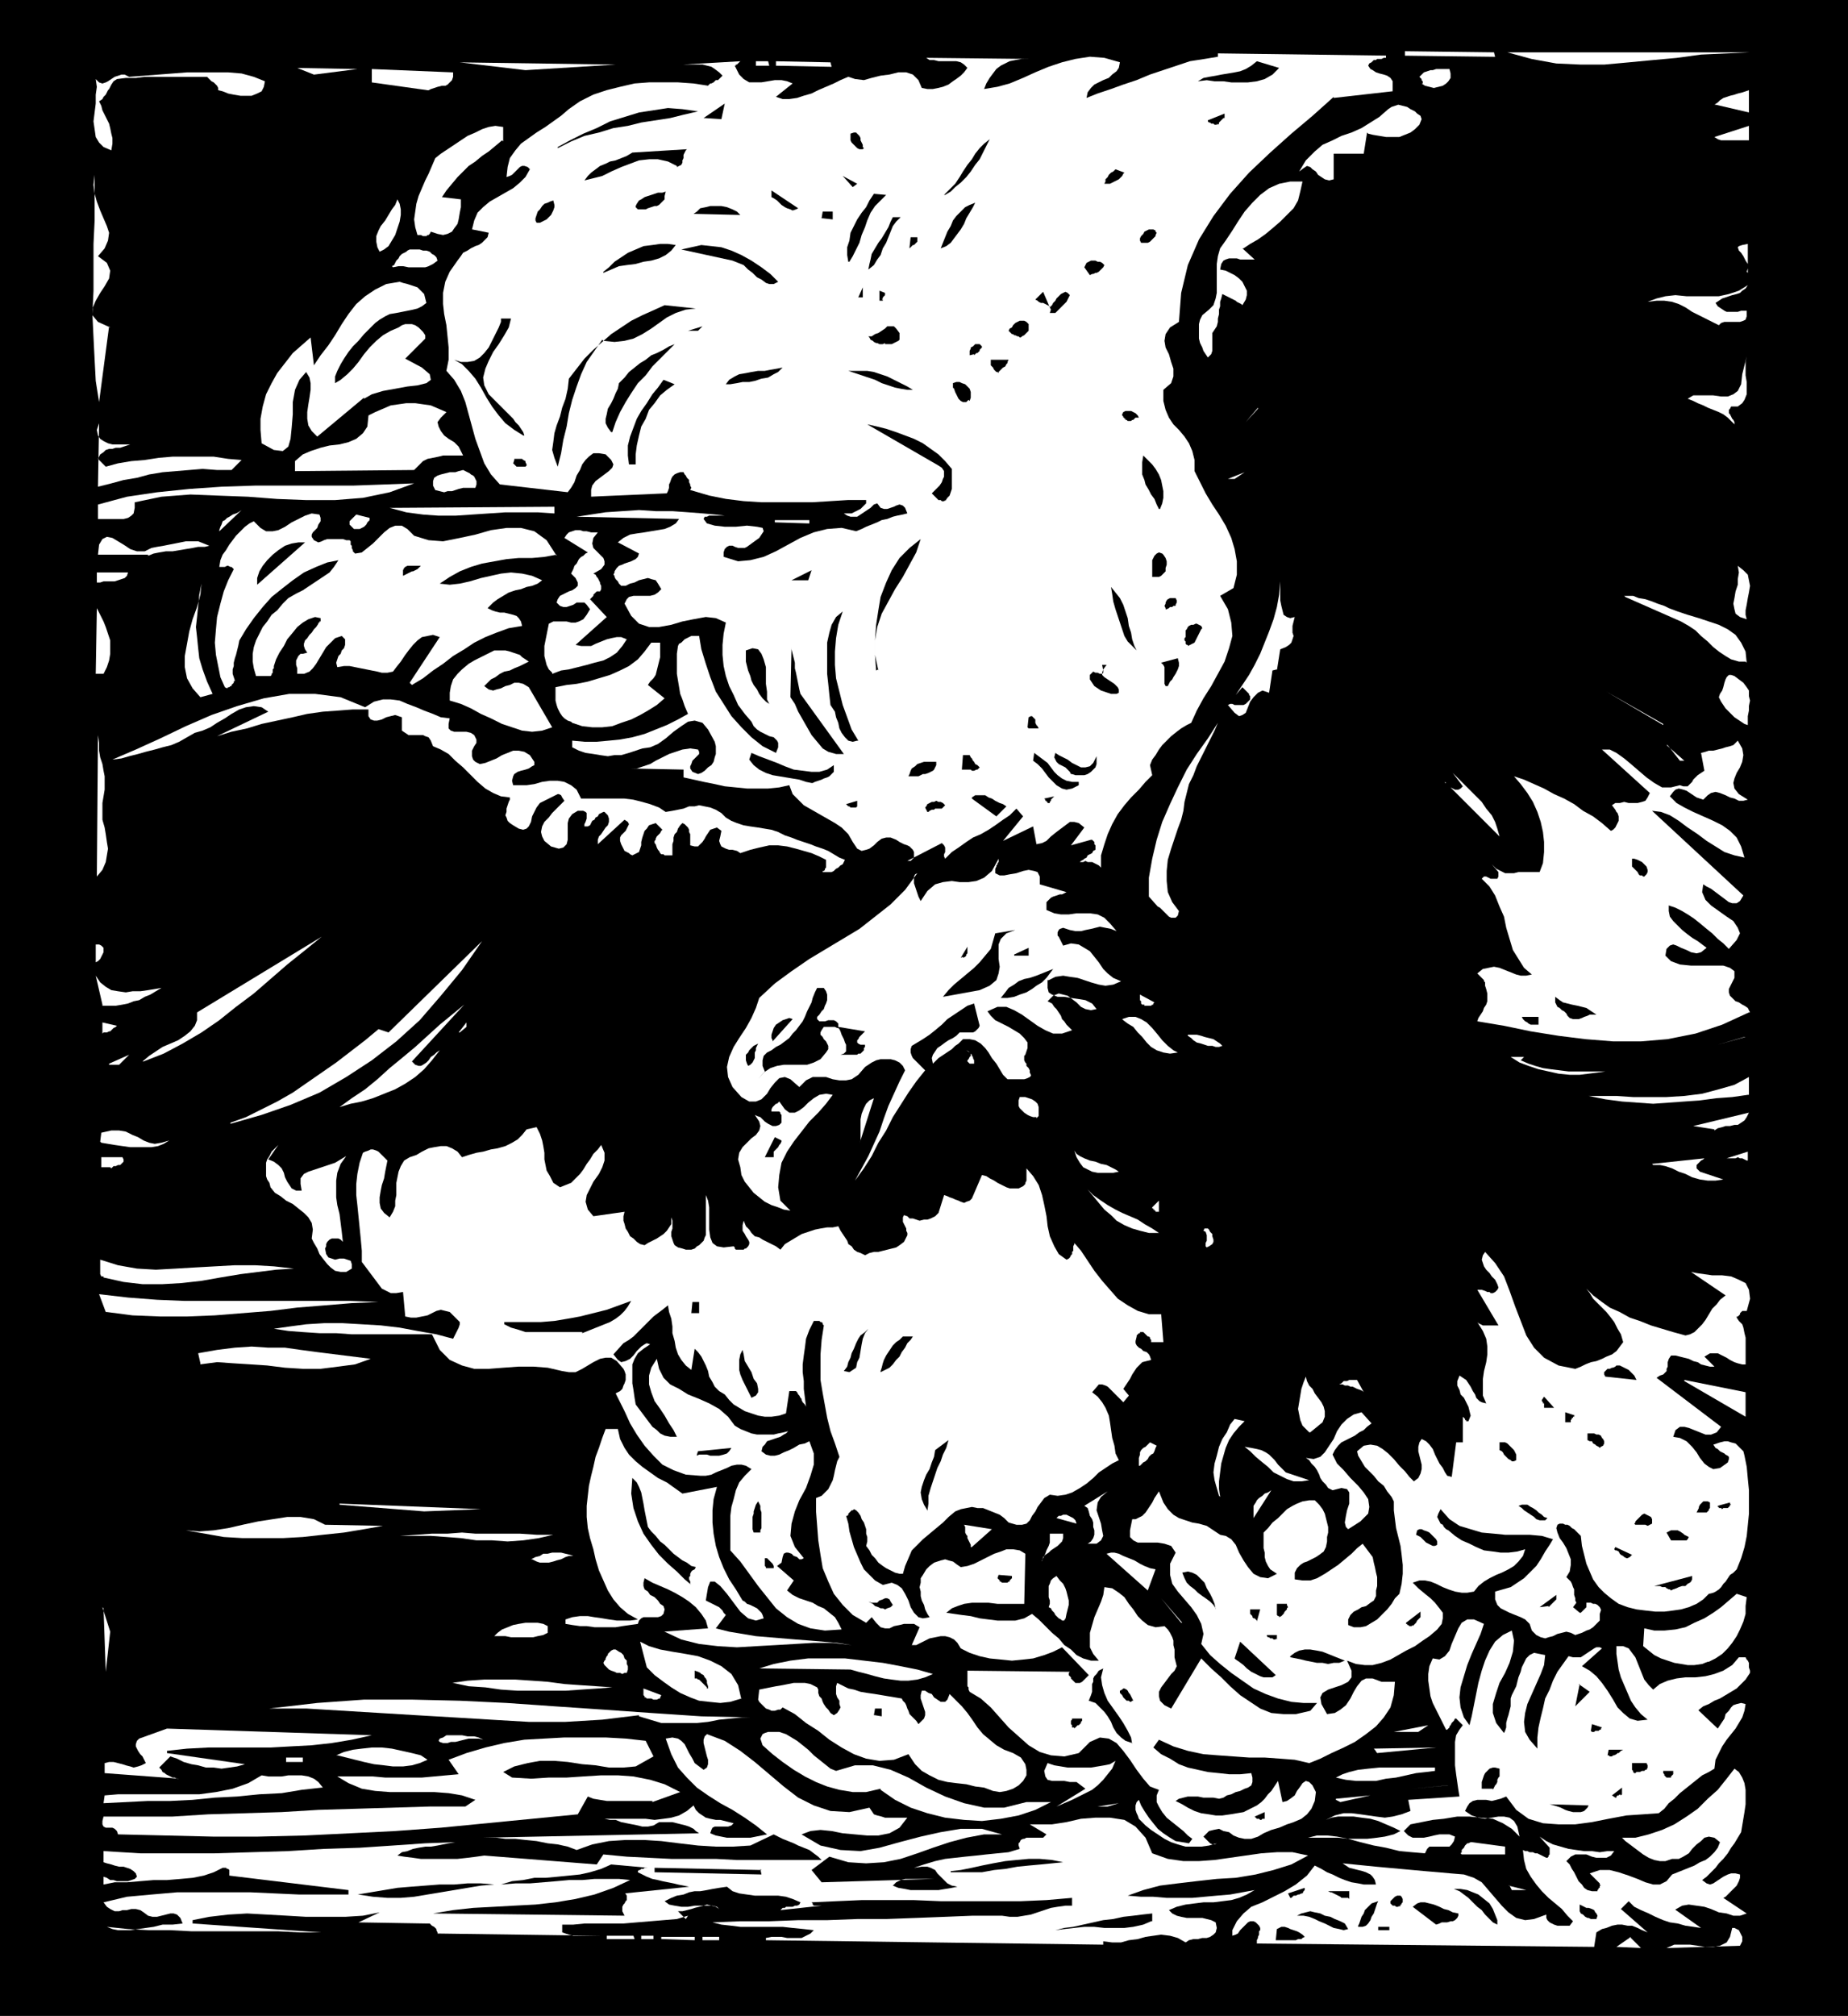
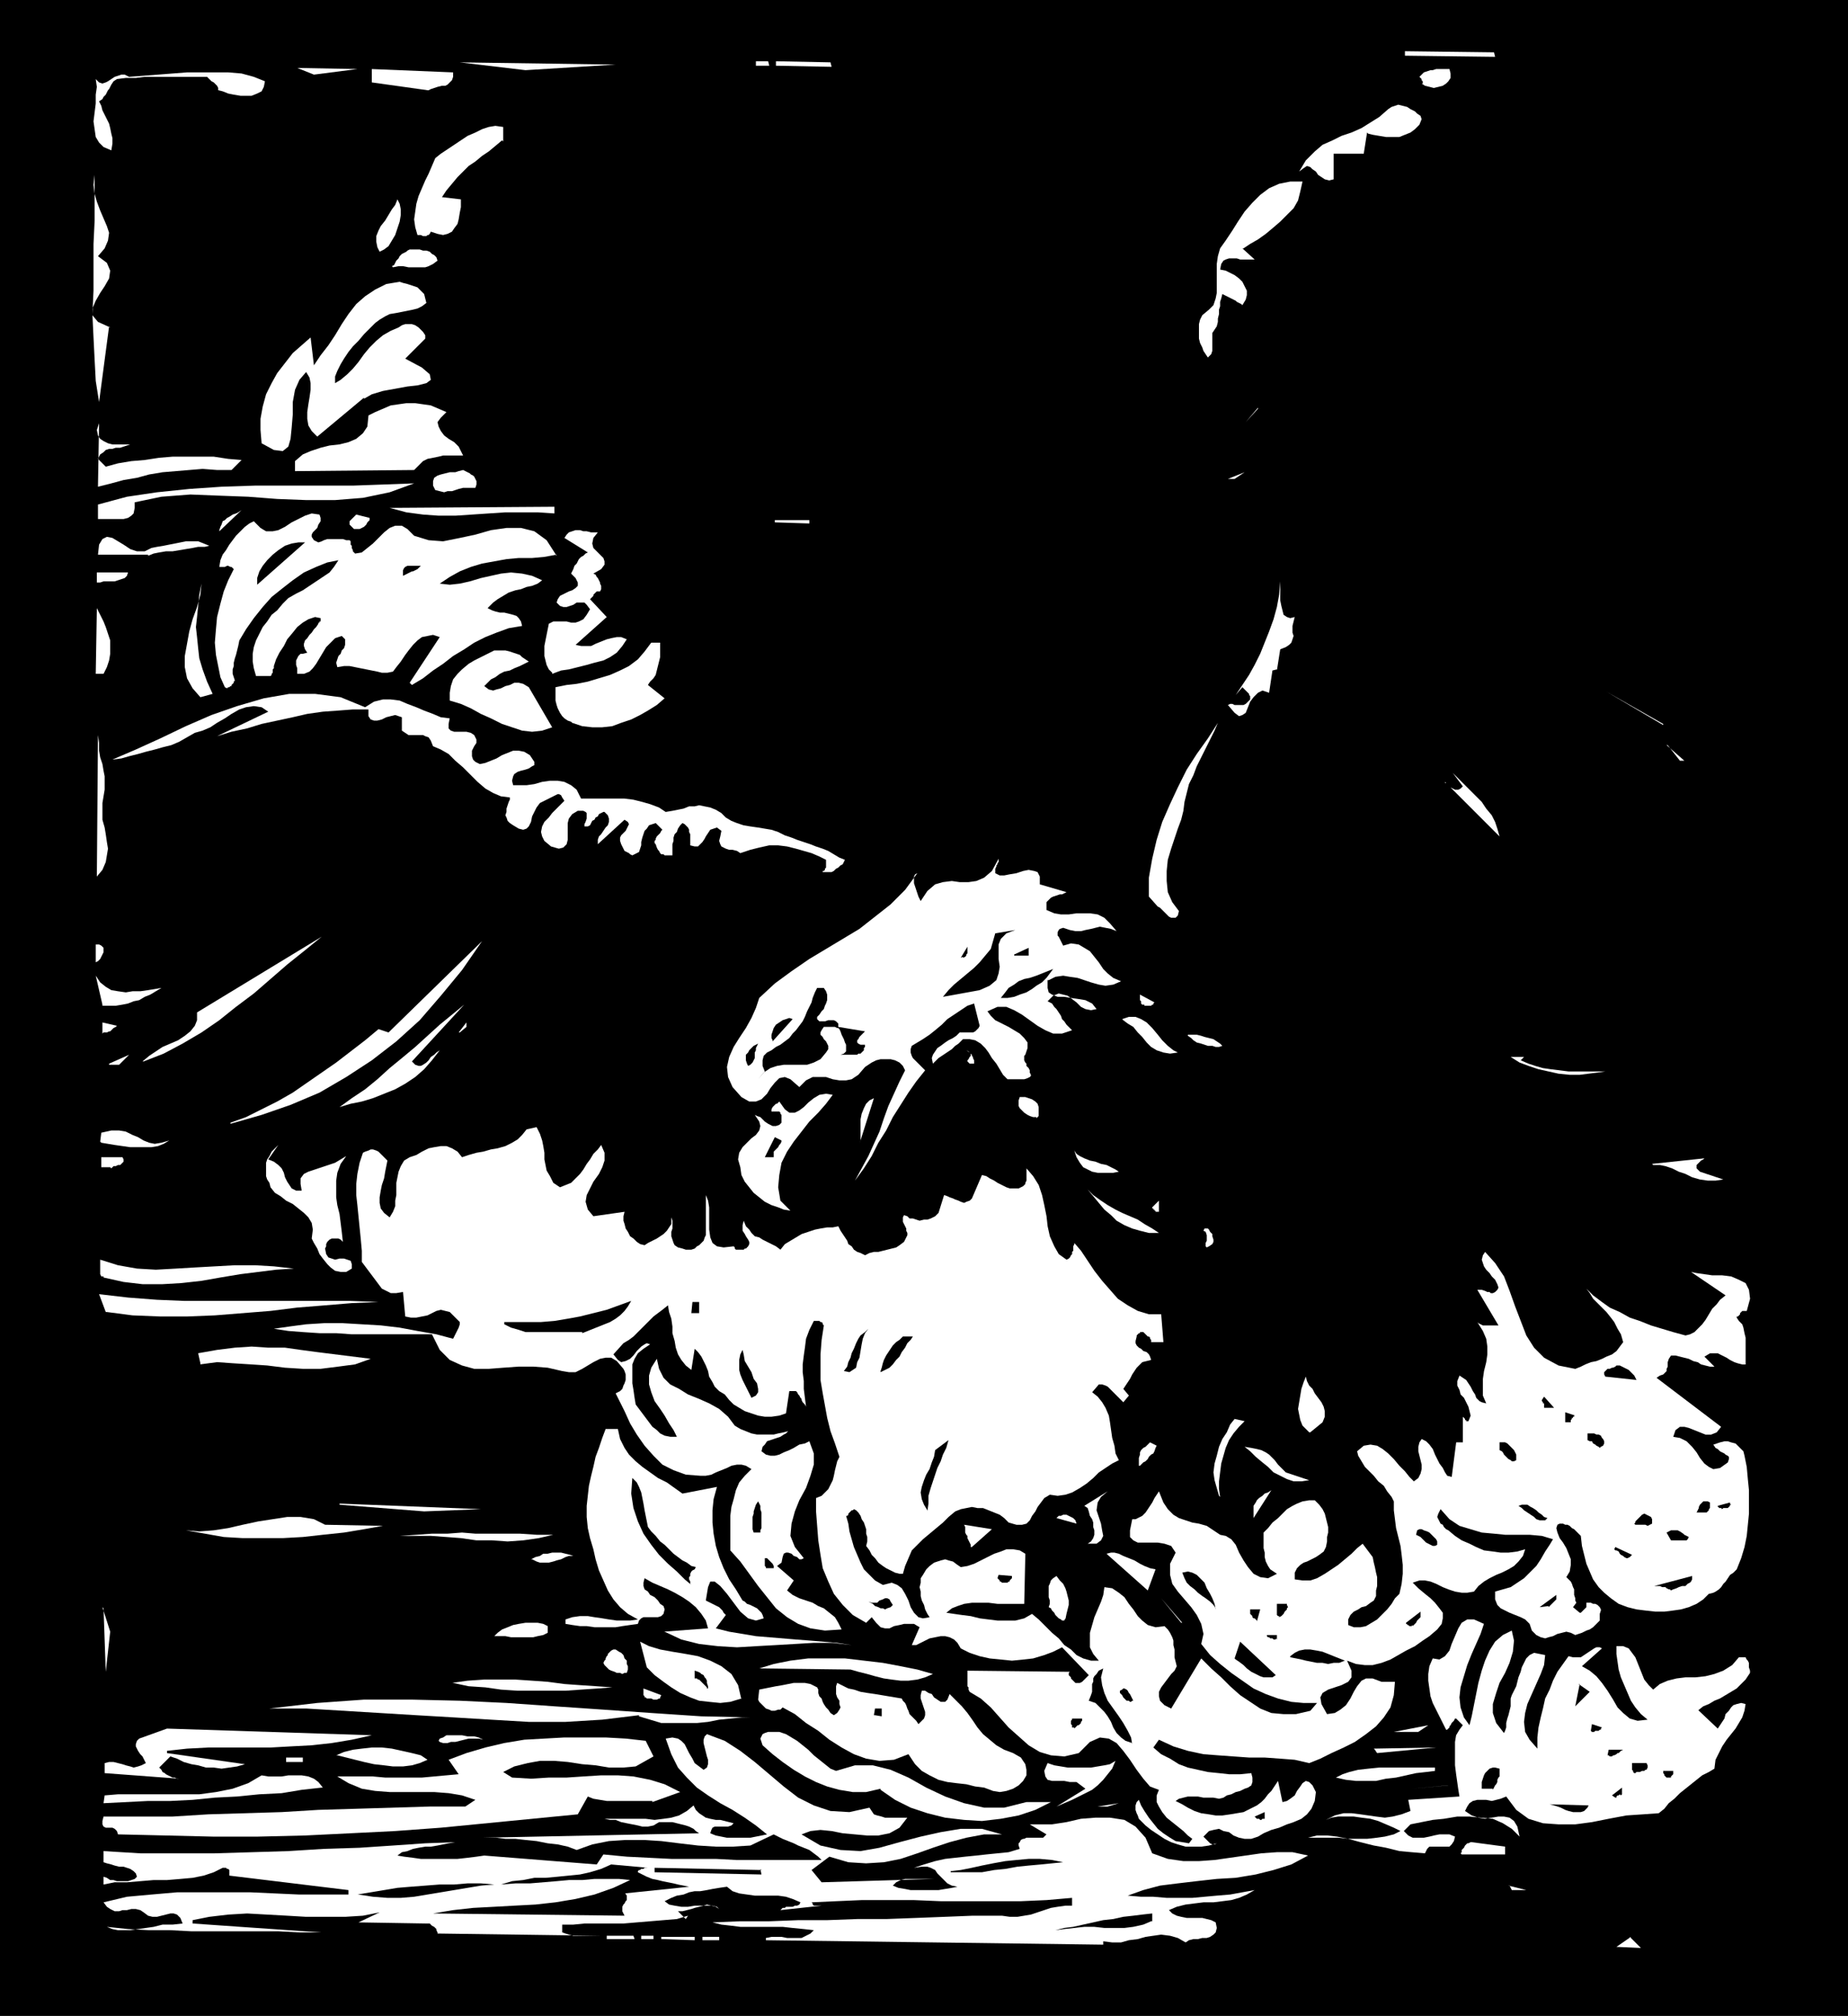
<svg xmlns="http://www.w3.org/2000/svg" fill-rule="evenodd" height="241.333" preserveAspectRatio="none" stroke-linecap="round" viewBox="0 0 1660 1810" width="221.333">
  <style>.brush0{fill:#fff}.pen1{stroke:none}.brush2{fill:#000}</style>
  <path class="pen1 brush2" fill-rule="nonzero" d="M1660 1815V-4H0v1819h1660z" />
  <path class="pen1 brush2" fill-rule="nonzero" d="m1582 1590 7 1-3 17-2 17-1 17-2 17-1 17-1 17-1 16v17l1 16 1 17h-100l-51-1-51-1-50-1-51-1-50 1-49 1-49 2-49 4-20-6-21-3-21-2-21 1-22 2-21 2-22 2-21 1-22 1-20-1 9-5h-80l-40-1-41-2-41-1-42-2-42-1-43-1-43-1h-43l-4 3-3 2-4 1-3 2-4 1-4 1h-11l-4-1-5-4-5-3-5-2-6-1h-7l-7 1h-20l-6-1-4 5-4 2-4 1h-5l-4-2-5-2-5-2-5-1-5-1h-5l-14-2h-14l-14 1-13 1-14 2-13 2-13 2-13 2-14 2-13 1-8-6-9-4-10-3-10-1-11 1h-11l-11 1-10 1-11-1-10-2 1-160v-161l-1-161-1-161V937l-1-162-2-162-1-163-1-162-1-163-2-2-2-2-2-2-3-1-2-2-2-2-2-2-1-3v-3l1-4 15 1 1-51 740-4 9-7h55l27 1 28 1h28l27 1 28-1 27-1 26-3 26-4 15 3 14 2 16 2 15 1h47l16-1h15l15-1 32-1 31-1 32-1h33l32-1 33-1h33l32-1 33-1h32l1-3h6v46l-1 47-1 48-1 48-1 49v98l2 49 3 48 5 47 5 10 2 9v10l-2 10-3 10-3 10-3 10-1 9 1 9 3 9 7-5v9l-1 8-2 9-2 9-3 8-3 9-3 9-1 10v9l2 11h12l-5 19-3 19-1 19-1 19 1 18v57l-2 20-3 20h18l-5 21-4 20-1 19v19l1 18 1 19 1 18v20l-1 20-3 21-1 26-1 25 1 24v25l1 24 1 24v49l-1 25-3 26 12 3-6 24-4 25-2 26-2 26v54l1 27v27l1 26v26z" />
  <path class="pen1 brush0" fill-rule="nonzero" d="m1535 1431-5 5-6 4-7 3-7 2-7 1-8 1h-8l-9-1-8-1-8-2-8-3-7-5-6-5-5-5-5-7-3-7-3-7-2-8-2-8-1-9-2-2-2-2-2-2-2-1-2-2-2-1h-2l-2-1h-3l-2 1-1 3 1 4 2 5 3 4 3 5 2 5 2 5v5l-1 6-3 5 2 2 2 2 1 2 1 3 1 2v5l1 3v2l1 2-3 4 6 5h1l1-1 1-1 1-1 1-1 1-1v-4h4l2 1h2l2 1 1 1 1 1 1 2v1l-1 3v6l-2 2-2 2-2 2-3 2-3 1-4 2-3 1-3 1-4-2-4-1-4 1-4 1-4 2-4 1-3 1-4-1-4-2-4-4-2-6-4-4-4-2-5-2-5-2-4-2-4-2-3-3-2-5v-7l7-2 7-2 6-4 6-4 6-6 5-5 4-6 4-7 4-6 3-5-10-3-11-1h-22l-10-1-11-1-10-3-10-3-9-6-8-9-1 2-1 2-1 3 1 2 1 2 1 2 2 1 1 2 2 2 2 1 6 5 6 4 7 3 6 3 7 3 8 1 7 1h7l8-1 7-2-2 6-4 5-4 4-5 3-6 3-5 2-6 3-5 3-5 4-4 5-6 1h-5l-6-1-6-2-5-2-6-3-5-2-5-1h-5l-6 2 5 5 6 5 5 4 4 4 4 5 3 4v5l-1 5-4 5-7 6-6 4-7 5-8 4-7 4-7 4-8 3-8 2h-7l-8-1-8-3 4 9v6l-3 4-6 3-6 2-6 2-5 3-2 4 1 6 5 9 7-1 5-3 5-4 4-6 3-6 3-5 4-5 4-2h6l8 3h12l-1 12-3 11-6 9-7 8-9 7-10 7-10 5-11 5-10 5-10 4-13-3-13-1-14-1h-14l-14-1-14-1-13-1-14-3-13-4-13-6-5 7 7 6 8 4 8 5 8 3 9 2 9 2 10 1 9 1h10l10-1 1 4v4l-1 3-3 2-3 1-4 2-4 1-4 2-4 1-3 2-4 1-5-1h-9l-5-1h-9l-4 1-4 1-3 2 6 3 5 3 6 3 6 2 7 1 6 1h6l7-1 6-1 6-1 4-2 4-2 4-2 4-3 3-3 3-4 3-3 2-3 2-3 2-3 4 19 4-1 3-2 4-3 2-4 3-4 2-3 3-2 3 1 3 3 3 6-1 8-3 7-4 5-5 4-7 3-6 2-7 3-7 2-7 3-5 3-6 2h-6l-5-1-5-2-4-3-5-1-4-2-5 1-4 1-5 5 1 1 1 1 1 1 1 1 1 1 1 1 2 1h2l2-1-7 2-7 1h-14l-7-2-6-2-6-3-6-4-6-4-5-4-2-2-2-2-2-2-1-3-1-2-1-3v-4l1-3 2-2 2 5 3 5 4 6 4 5 4 5 5 4 6 4 5 3 6 1 6 1 3-4-4-3-4-4-5-4-5-4-5-4-4-5-3-5-2-4v-6l2-5-8-3-6-7-6-8-6-9-6-8-6-7-7-4-8-1-9 4-10 10-13 3-12-1-10-3-10-6-9-8-9-8-8-9-8-9-9-8-10-6-1-2v-2l-1-1v-14l92 1-1 1v2l1 1 1 1v1l1 1 1 1 1 1 1 1h4l2-1 1-1 1-1 1-1 1-1 1-1 1-1-24-25-8 4-8 3-10 3-9 1-10 1-10-1-10-1-9-2-9-3-8-4-3-5-3-3-4-2-4-1h-4l-5 1-5 1-4 2-4 2-4 2h-4l7-16-5-3h-9l-4 1-5 1-4 2h-4l-4-1-4-4-4-5-5 5-12-7-9-9-8-10-5-11-5-12-2-12-2-13-1-13-1-13v-12l5-2 3-3 3-3 2-4 2-4 1-4 1-5 1-4 1-4 2-4-4-12-4-11-3-12-2-11-2-11-2-12v-23l1-13 2-13-1-1v-1l-1-1h-1l-1-1h-5l-4 8-3 8-1 8-1 7-1 8v7l1 8v7l1 8 1 8-1-2-1-1-1-1-1-2v-1l-1-1-1-2-1-1-1-2-1-1h-6l-3 20-6 2-7 1h-6l-6-1-6-2-6-2-5-3-5-3-4-4-4-5-5-3-4-4-2-4-3-5-1-5-2-5-2-4-2-4-3-4-3-3-3 19-5-4-4-5-3-5-2-6-1-6-2-7v-6l-1-7-2-6-1-6-5 4-4 3-4 3-4 4-3 3-4 4-3 3-4 4-4 3-5 3-9 10 4 5 3 2 4-1 4-2 3-3 3-4 4-4 3-2 2-1 3 1-6 4-5 4-3 5-2 5v17l1 6 1 7 1 6 3 4 3 4 3 4 3 4 3 4 4 3 3 3 4 2 5 1h6l-3-6-4-6-4-7-4-6-5-7-3-8-2-7v-8l2-7 5-8 2 9 4 8 6 6 8 4 8 5 10 4 9 4 9 5 8 7 6 8 5 3 5 2 5 2 5 1h15l4-1 5-1 4-1-2 2-2 1-3 2-3 1-3 1-3 1-3 1-2 3-2 2-1 4 4 3 4 1h4l4-1 4-2 5-2 4-2 5-3 5-1 4-2 4 11v10l-3 10-4 11-6 11-4 10-3 11-1 11 4 10 8 10-2 1h-2l-2-2-3-1-2-2-3-1h-2l-2 1-1 3-1 5-4 3 15 13-6 9 5 4 6 3 6 2 6 2 5 3 5 2 5 4 5 4 3 5 3 6-15 1-13-2-11-4-10-6-10-8-8-10-8-10-8-11-8-11-9-10v-31l1-8 2-7 2-8 3-7 5-6 6-6-5-3-4-1h-4l-5 1-4 2-5 2-5 2-4 2-5 1h-5l-13-1-11-4-10-5-8-8-8-9-7-10-6-10-5-11-5-10-5-10 2 4 2-1 2-1 2-2 1-3 1-2 1-3v-5l-1-3-1-2-6-7-5-3h-5l-5 1-6 3-5 3-5 3-6 3h-6l-6-1-13-3-13-1h-13l-14 1-13 1h-13l-11-3-11-5-9-9-7-14h-72l-14-1h-15l-15-1-13-1-13-2 14-2 15-2 16-1h17l17 1 17 1 17 2 16 3 17 3 15 4 1-2 1-2 1-2 1-2 1-2 1-3v-2l-1-1-2-2-2-2-4-4-4-1-4-1-4 1-4 2-4 2-5 1-5 1h-5l-5-1-2-22-6 1h-5l-4-2-4-2-3-4-3-4-3-4-3-4-3-4-3-4v-10l-1-11-1-10-1-10-1-10-1-9v-10l1-9 2-10 3-9 2-1 3-1 2-1h2l3 1 2 1 2 2 2 2 2 2 2 2-1 5-1 5-1 6-2 6-1 5-1 6v5l1 5 3 4 5 4 3-5 2-5v-5l1-5v-11l1-5 1-5 2-5 3-5 5-3 6-2 5-3 6-3 5-1 6-1h5l5 2 5 3 4 5 6-2 7-2 6-1 7-2 6-1 7-2 6-3 5-3 4-4 4-5 9-2 3 6 2 6 1 5 1 6v6l1 5 1 5 3 5 3 6 6 4 5-2 5-2 4-4 4-4 3-4 3-5 3-4 3-5 4-4 3-4 3 7v7l-2 6-3 6-5 7-3 6-3 6-1 6 2 7 5 6 28-4-1 4v4l1 3 1 4 2 3 2 4 3 2 3 3 3 2 4 1 3-2 4-2 4-2 3-2 3-2 3-3 2-3 2-3v-6l1 3v7l-1 3v4l1 3 1 3 1 2 3 2 4 1 3 1h5l3-1 2-2 2-1 2-2 2-2 1-3 1-2v-36l2 5 1 6v20l1 7 2 5 4 3 6 1 9-1 1 1v1l1 1h7l1-1h1l2-2 1-2v-2l-1-2-2-3-1-2-2-3v-5l1-4 2 5 3 3 2 3 3 3 4 1 3 2 4 2 4 2 4 2 4 3 4-5 5-3 5-3 5-3 6-2 6-2 5-1 6-1h5l5-1 2 4 2 3 2 3 2 3 1 3 3 2 2 3 3 2 3 1 4 2 4-2 4-1h4l4-1 4-1 4-1 4-1 3-2 4-3 2-4 1-2v-2l-1-2v-2l-1-2-1-2-1-2v-4l1-2 3 1 2 2h3l3 1 3 1 4-1h3l3-1 4-2 3-3 5-16 3 1 2 1 3 1 2 1 3 1 2 1 3 1 2-1 3-1 2-2 9-21 4 1 3 2 4 2 3 2 4 2 4 2 3 1h8l4-2 2-2v-1l1-2v-11l6 7 5 8 3 9 2 9 2 10 1 9 2 9 4 9 4 7 7 5 2-1 1-1 1-2 1-1v-2l1-1v-4l1-2v-1l6 7 6 9 6 9 7 9 7 8 7 8 9 6 9 5 10 3h11l2 25h-11v-2l-1-1v-1l-1-1h-1l-1-1-1-1-1-1-1-1h-3v1h-1l-1 1-1 1v1l-1 4v2l1 2 2 2 2 1 2 2 3 1 2 2 1 2 1 3-4 1-4 1-2 2-3 3-2 3-2 3-2 4-2 3-2 3-2 3 5 6-5 6-2-2-2-2-2-2-2-2-2-2-2-2-2-2-2-1-3-1h-3l-6 7 5 4 4 5 3 5 3 7 1 6 1 7 1 7 2 7 1 7 3 6-6 3-6 4-6 4-5 5-6 5-6 4-7 4-6 2-7 1-7-1-5 3-3 4-3 4-2 4-3 4-2 4-3 3-4 1h-5l-7-2-4-4-4-3-5-2-5-2-5-2h-5l-5-1-5 1-5 1-5 2-6 5-5 5-6 5-6 5-6 5-5 5-5 5-3 7-3 7-2 7h-3l-4-1-4-2-4-2-3-2-4-3-3-4-3-3-2-4-3-4 1-4v-4l-1-3v-4l-1-3-1-3-2-3-1-3-2-3-2-2-2-1-1 1h-1l-1 1-1 1-1 1v1l-1 1h-1l2 7 1 7 2 7 2 7 3 7 3 7 3 6 5 5 5 5 7 4 8-2 5 2 4 3 3 5 3 6 2 6 3 5 4 4 4 1 6-1-2-3-2-4-1-4-2-4-1-4v-4l-1-4 1-4v-4l2-3 3-5 3-3 4-3 3-1 3-1 4-1 3 1 4 1 4 3 3 2 6-1 6-2 6-3 6-3 6-3 6-2 5-2h6l6 1 5 3-1 45h-24l-8-1h-15l-7 1-6 2-5 2-5 4 7 1 7 1 8 1 8 2 8 1 8 1h16l8-2 7-4 6 5 6 6 6 6 6 5 5 6 6 4 5 5 6 3 7 2h7l-5-6-3-6v-13l2-7 2-7 3-7 3-7 2-6 1-7 7 1 6 4 5 4 4 6 4 5 4 6 4 4 5 4 7 2 8-1 3 3 2 3 2 4 1 3v4l1 4v7l1 4 1 4-2 4-3 3-3 4-3 4-3 4-2 4v4l1 4 4 4 6 3 27-45 9 9 9 8 8 8 9 8 9 6 9 6 10 4 11 1h11l13-3 6-7h-12l-11-1-12-3-11-4-11-5-10-7-10-7-10-8-9-8-8-10 2-9-2-9-4-8-5-7-6-7-6-7-5-7-2-8v-10l5-10-4-6-6-2-6-1h-18l-4-2-3-3v-6l2-10h3l4-2 2-1 3-3 2-3 2-3 2-3 2-4 2-3 2-3 4 10 4 6 5 5 5 3 6 2 6 2 6 1 7 2 6 4 6 4 5 1 5 3 4 5 3 7 4 7 4 6 5 6 6 3 7 1 8-4-3-2-3-2-2-3-2-4-1-4v-4l-1-4v-14l4-4 4-5 5-4 4-4 4-4 5-3 4-2 5-2 6-1h5l4 4 3 4 2 4 1 4 1 4 1 4v5l-1 4v4l-1 5-2 4-4 3-3 2-4 2-4 2-3 1-3 2-3 3-2 4v6l7 1h7l6-2 7-4 6-4 6-4 6-5 6-5 5-5 5-4 3 4 3 4 3 4 1 5 1 4 1 5 1 4v8l-1 4v5l-2 4-3 2-4 3-4 1-3 2-4 2-3 3-2 4v5l5 2h6l5-1 5-3 5-3 4-4 5-5 4-5 3-5 4-4 2-9 1-9v-8l-1-9-1-8-2-8-2-8-1-8-1-8v-8l-2-4-4-5-3-5-5-4-4-5-4-4-4-4-3-5-3-5-1-4 6-5 6-1 6 1 5 3 5 4 5 5 5 6 5 5 4 5 4 4 4-3 2-4 1-4v-4l-1-4-1-4-1-4v-4l1-4 2-3 4 2 3 3 3 4 2 5 2 4 2 4 3 4 2 4 2 3 4 1 4-31h6v-23l1 1 1 1v1h1v1h2l2-5-1-4-1-4-2-4-2-4-3-3-1-4-2-4v-4l2-5 3 2 3 2 2 3 2 3 2 4 2 3 1 3 3 3 2 1 4 1-3-7v-15l1-7 2-8 1-7v-7l-1-7-3-7-5-8 1 1 2 1 2 1h14l-19-32h4l3 1 2 1h2l1 1h2l2-1 2-2 1-2-1-3-2-4-3-3-2-3-3-3-2-3-1-3-1-3 1-4 2-3 9 10 8 12 5 13 5 14 5 13 5 13 7 11 9 9 13 7 15 3 5-2 4-2 5-2 5-1 5-2 4-2 5-2 4-3 3-4 3-4-2-7-3-5-3-6-3-4-4-5-4-4-4-4-4-4-3-5-3-4 6 6 8 6 7 5 9 4 9 5 9 3 10 4 10 3 10 3 11 3 4-1 4-2 3-3 4-4 3-4 3-5 3-5 4-4 3-4 5-4-31-21 5 1 7 1 7 1h9l8 1 7 3 6 3 3 6 1 8-3 11h-4l-1 1-1 1v1l-1 1-1 1h-1v1l2 3 3 3 1 3 1 5 1 4v24h-3l-4-1-3-1-4-2-3-2-4-2-4-2h-7l-5 3 9 9h-4l-4-1-4-1-3-2-4-1-4-2-4-1-4-1-4-1h-4l-2 3-1 3v4l-1 2v2l-1 1-2 2-3 1-3 2 58 44-4 5-5 2h-5l-5-2-5-2-5-2-4-1h-4l-4 3-2 6 6 1 6 3 5 5 4 5 3 5 4 5 4 3 4 2 6-1 7-5 1-3v-2l-1-1-2-1-1-1-2-1-2-1-2-2-2-1-2-3 3-1 3-1 4-1h3l3 1 4 1 2 2 3 3 2 2 1 4 2 10 1 11 1 10v21l-1 10-1 10-2 10-3 10-4 10-3 3-3 2-2 3-2 3-2 2-2 3-2 2-3 2-2 1-4 1z" />
  <path class="pen1 brush0" fill-rule="nonzero" d="m1525 1535 18 17 2-3 2-3 2-3 1-4 3-3 2-3 2-2 3-1 4-1 4 1-1 6-2 6-3 5-3 5-4 5-4 5-4 6-3 6-3 6-1 8-5 3-6 3-5 4-5 4-5 4-5 4-5 5-5 4-4 5-5 4-14 1-15 1-16 3-15 3-15 2h-15l-14-1-13-4-11-8-9-12-5 2-4 1-4 1-5-1h-8l-4 1-3 2-2 3-2 4 6 4 6 2 6 1 6-1 6-1h5l5 1 4 3 3 5 2 9-7-7-8-5-9-4-11-1-10-1h-11l-12 2-10 1-10 2-10 2-6 6 4 4 4 2h10l5-1 4-1 5-1h9l5 2-1 4-2 3-2 2h-18l-2 2-2 4-12-1-11-1-12-3-11-2-12-3-11-3-10-2-9-1h-9l-8 2h27l9 1h17l9-1 7-1 8-2 6-3-6-3-7-3-7-3-7-2-8-1-7-1h-14l-6 1-5 2 8-4 8-2h7l8 1 7 1 7 1 8 1 7-1 8-2 8-3-2-10 46-3-1-6-1-7-1-7-1-8v-21l1-6 3-5 3-4-6-6h-1l-1 2-1 1-1 1-1 2-1 1v1l-1 1-1 1h-1l-3-6-3-6-3-6-3-6-2-6-1-7-1-7v-6l1-7 3-7 6 1 5-3 4-5 2-6 3-7 3-7 3-5 5-3h6l9 4-3 9-4 9-4 9-4 10-3 10-3 10-1 9 1 9 3 9 5 7 2-8 2-10 2-10 2-10 3-11 3-9 4-9 5-8 7-6 8-4 2 9-1 10-3 10-4 9-5 9-3 9-3 10v8l3 9 7 9 1-2 1-3v-4l1-4 1-3 1-4 1-4v-7l1-3 2-4 2-4 1-4 1-4 2-5 1-4 2-4 2-4 3-3 4-2 10 2-1 9-3 8-4 9-4 9-4 9-2 8-1 8 1 9 4 7 7 8v-10l1-9 2-9 2-8 2-9 4-8 3-8 4-8 5-7 5-7 4 1h7l3-2 3-2 3-2 3-2 2-1h3l2 1-18 16 7 4 6 5 5 6 5 7 5 8 4 7 5 5 6 5 7 2 9-1-6-5-5-6-4-6-3-7-3-7-3-7-2-7-1-7-1-7v-7h6l5 2 3 4 3 4 2 5 2 5 2 5 2 5 4 5 4 4 6-5 7-3 8-2 8-1h9l9-1 8-2 8-3 8-5 6-7h6l1 2 1 1 1 2v4l1 3v2l-4 6-4 4-4 4-5 3-5 3-5 3-5 2-5 3-5 2-5 4z" />
-   <path class="pen1 brush0" fill-rule="nonzero" d="m1504 1714 24 17-7-1-7-1-7-2-7-1-6-2-7-3-6-3-7-3-6-3-5-5-7 7 24 21-5-2-4-2-5-2h-4l-5-1h-4l-5 1-5 2-4 1-5 3-2 13-303-3v-3l1-2v-1l1-2v-3l1-1v-2l-1-2-3-3-2-1h-3l-2 1-2 2-3 3-2 2-2 3-2 1-3 1v6-11l4-8 6-7 7-6 10-4 10-5 10-5 10-6 10-8 7-9 6 3 5 3 5 2 6 3 5 2 6 2 6 1 5 1h11l-1-4-2-3-2-2-4-2-3-1-4-1-4-1-4-1-3-2-3-2 10 1 10 1 10 1 11 1 11 1 11 1 11 1 12 1 11 1 12 1 9 3 7 4 6 7 6 7 6 7 6 6 7 5 8 2 8-1 11-4v3l1 2 2 2 2 1 2 1 3 1h11l3-4-5-5-5-6-6-5-6-5-6-6-5-6-5-7-4-7-2-8-1-9 2 1h2l2 1h3l2 1h2l2 1 2 1 2 1 2 1h1l1-1v-1l1-1v-6l-9-10 6 4 6 3 7 2 7 2 7 1 7 1h7l7 1 7-1h6l-3 4-4 2h-9l-4-1-5-2h-10l-4 2-4 4 3 3 2 4 2 3 2 4 2 4 3 3 2 3 3 2 4 1h5v-1l1-1v-1h1v-2h1l-1-1v-1l-9-9 9-3h9l8 2 9 3 8 3 7 3 7 2h6l6-3 5-6 5-2 5-2 5-2 5-2 5-3 5-2 4-3 4-4 3-4 2-5-5-4-5-1-4 1-3 3-4 3-4 4-3 4-5 3-4 2h-6l-6 2h-5l-5-1-5-2-5-3-4-3-4-3-4-3-4-3-3-3h12l12-3 12-4 11-5 11-7 10-7 9-9 9-8 8-10 7-9 4 3 3 5 2 5 1 6v13l-1 7-1 6-1 6-1 6-3 5-3 5-3 4-3 5-4 5-4 4-3 4-4 4-4 4-4 3 4 3 3 1 3-1 3-2 3-2 3-2 4-2 3-1h4l4 1v3l-1 3-1 2-1 2-2 2-2 2-2 2-2 2-2 2-2 1 21 14-6 2h-6l-6-2-7-1-7-3-6-2-7-1-7-1-6 1-7 4zm30-222-5 2-7 1h-6l-6-1-6-1-6-2-6-2-6-3-5-4-5-4 1-16 9 2h9l10-1 9-2 8-4 9-4 8-5 7-5 7-6 7-6 9 3-1 8v7l-2 7-3 7-3 6-4 6-4 5-5 5-6 4-6 3zm-37 257 7-3h14l7 1 7 1h7l6-1 6-3 3-5 2-8h2l2 1 2 1 1 2 1 2 1 2v4l-1 2-1 2-65 2zm74-840-24 11-24 8-25 5-24 2h-25l-25-2-24-3-25-4-24-5-24-4 1-3 2-3 2-3 1-3 2-3 1-3v-7l-1-4-1-3v-3l-1-1v-1l-1-1-1-1-1-1-1-1-1-1-1-1 5-4 5-1 5-1 5 1 5 2 5 2 5 2 4 1h5l5-1-7-6-5-8-5-8-3-10-3-10-2-10-4-9-4-10-5-8-7-7 1-1 1-1h2l2 1 2 1h6l1-2v-4l-6-7 4 4 4 2 4 2h8l4-1h19l3-8 1-10v-9l-1-9-2-9-3-9-4-9-5-8-6-8-6-7 9 3 9 4 9 4 9 5 9 4 9 5 8 6 9 5 8 6 8 7 2-1 2-2 1-2 1-2 1-2v-4l-1-3-1-1-1-2-3-4 3-2h4l4-1 4 1h8l4-1 3-1 2-3 2-4-43-39h7l6 3 7 5 6 5 7 6 7 6 7 5 7 4h8l8-2 3 1h4l2-2 2-2 1-2 2-2 2-2 3-2 3-2-3-16 4-1 3-1h4l4-1 4-1 3-1 4-1 3-1 2-2 2-2 4 7 1 6-1 6-2 5-3 5-2 5-1 4 1 5 4 5 8 5-4 1h-4l-4-2-4-1-4-2-5-2-4-1-4 1-3 2-4 4-3-1-3-1-3-2-3-2-3-2-3-1-4-1-3 1-2 2-3 4 6 6 7 4 8 4 9 4 9 4 8 4 7 5 6 6 4 8 3 10-9-2-9-3-8-5-8-5-8-6-9-6-8-6-8-5-8-3-8-1 82 76-3 5-3 2h-4l-3-1-4-3-4-3-4-3-4-3-4-2-3-2-1 7 3 7 5 5 7 5 7 5 6 4 4 6 2 5-3 6-7 8-5-5-5-4-5-5-5-4-6-5-5-4-6-4-5-3-6-3-6-2v5l1 5 3 4 4 4 4 4 5 4 4 3 5 3 4 3 4 3-5 4-4 1-5-1-4-2-5-2-4-2-3-1-3 1-3 3-1 6 5 5 8 3 10 1h29l6 2 4 3v6l-5 10v3l1 3 2 2 3 3 3 1 3 2 2 1 3 2 1 2 1 2zm-1 74-14 2-14 1-15 2-14 1-14 1-14 1-14-1-14-1-15-2-15-3h25l15 1h30l16-1 16-2 15-4 14-4 13-7v16zm-30 31-19-3 50-12-2 4-2 3-3 2-3 2h-3l-4 1h-4l-3 1-4 1-3 2zm30 28h-1l-2-1-2-1h-2l-2-1-2 1h-8l19-6v9zm-57 197 55 11v22l-55-32zm56-683-6-2-4-3-1-4-1-5 1-5 1-6 2-6v-5l1-6-1-6 5 4 4 4 1 5 1 5-1 6-1 5-1 6-1 5v4l1 4zm1 95-3-1-3-2-3-2-3-2-3-3-2-2-3-3-2-3-2-3-2-4 1-3 2-3 1-3 1-4 1-3 1-2 2-2h2l3 1 4 3 4 3 3 4 2 3v5l1 4-1 5v4l-1 5v9zm-3 280-24 7 25-7zm1-337h-6l-7-2-5-3-6-4-5-4-5-5-6-5-5-5-6-4-7-4-50-22-1-1h8l5 2 6 1 6 2 5 2 6 2 4 2 8 3 9 3 10 3 9 3 9 3 8 4 7 5 5 7 4 8 1 10zM1354 47h218l-22 1-22 1-22 3-22 2-21 2-22 2h-21l-22-1-22-4-22-6zm186 47 3-2 2-2 3-2 3-1 3-1 4-1 3-1 4-1 3-1 3-1v20l-30-7zm31 32h-25l-3-1-3-2 31-10v13zm-2 118 1-3v-4l-2-3-2-4-2-3-2-2-1-3 1-1 3-1 5-1v26zm-28 28 2 3 3 2 3 2 2 1h10l3-1h5v5l-1 3-2 1-3 1h-14l-3 1-2 2-6-3-6-3-6-3-6-3-6-4-6-3-6-2-7-1h-7l-8 1 8-3 8-2 9-1 10 1h29l9-2 9-3 8-5-2 3-3 2-2 2-3 1-4 1-3 1-3 1-3 1-3 2-3 2zm14 93-1 2-1 1v3l1 1 1 2 1 2 1 1 1 2v2l-3-3-3-3-4-3-4-2-5-2-5-2-4-2-5-2-4-2-5-2 5-3h18l7 1h6l5-2 4-3 3-6 1-9 4-16-1 5v12l1 6v11l-2 5-2 3-4 3h-5z" />
  <path class="pen1 brush2" fill-rule="nonzero" d="M1551 1354h-3l-1 1-1-1h-2v-1h-1v-1l11-3v1l1 1h-1v1l-1 1-1 1z" />
  <path class="pen1 brush0" fill-rule="nonzero" d="m1484 1045 47-5-1 1-2 1-1 1-1 1-1 1-1 1v3l1 1 2 2 21 7-7 1h-7l-7-1-7-2-6-3-6-2-6-3-6-2-5-1h-6z" />
  <path class="pen1 brush2" fill-rule="nonzero" d="M1532 1358h-8l1-2 1-2v-1l1-2 1-1 1-1 1-1h4l2 1v5l-1 1v1l-1 1-1 1h-1zm-31 70-1-1h-1l-2-1-1-1h-3l-2-1h-5l34-9v3l-1 2-1 1-2 1-2 2h-3l-3 1-2 1-3 1-2 1zm0-45-4-7 2-1 2-1h6l2 1 3 2 1 1 2 1 2 1-1 2-1 1h-13z" />
  <path class="pen1 brush0" fill-rule="nonzero" d="m1497 669 16 14h-4l-11-14z" />
  <path class="pen1 brush2" fill-rule="nonzero" d="M1499 1596h-2l-1-1-1-1v-1l-1-1v-2h9v3l-1 1-1 1v1h-2z" />
  <path class="pen1 brush0" fill-rule="nonzero" d="m1494 650-51-29 51 30z" />
  <path class="pen1 brush2" fill-rule="nonzero" d="M1477 1369h-8l-1-1 1-1v-1l1-1 1-1 1-1 1-1 1-1 1-1 2-1 2 1 2 1 2 1 1 2v4l-2 1-2 1-2-1zm-9 223-1-1v-1l-1-1v-6h13l1 2v2l-1 2h-1l-1 1h-2l-2 1h-3l-1 1z" />
  <path class="pen1 brush0" fill-rule="nonzero" d="m1464 1739 10 10-22-1 13-9z" />
  <path class="pen1 brush2" fill-rule="nonzero" d="M1477 787h-1l-1-1h-2l-1-1-1-2-1-1-1-1-1-1-1-1-1-1v-7h2l3 1 2 1 2 1 2 2 2 2 1 3v2l-1 2-2 2zm-35 449-1-2v-2l1-1 1-1 1-1h2l2-1h1l2-1 1-1h3l2 1 2 1 2 1 2 1 2 2 2 2 1 1 1 2 1 2-28-3zm8 155 1-2 15 7-2 2-2 1h-1l-2-1-1-1-2-1-1-1-1-2-2-1h-1zm-6 185 1-5h13l-2 1-1 1-1 1h-1l-1 1-2 1h-1l-1 1h-2l-1-1zm13 35-1 1-1-1-1 1h-1l-1 1v1h-1l-3-2 9-7v7zm-16-315-1 2-2 1-1 1-1-1-2-1-1-1-2-1-1-2h-2l-2-1v-6h6l2 1h2l2 1 1 2 1 1 1 2v2zm-12 258 1-6 9 3-1 1v1h-1l-1 1h-3l-1 1h-2z" />
  <path class="pen1 brush0" fill-rule="nonzero" d="M1357 949h12l-3 3 7 3 6 2 7 2 7 1 8 1 8 1h33l-7 1-8 1-8 1h-9l-10-1-9-2-9-2-9-3-8-3-8-5z" />
  <path class="pen1 brush2" fill-rule="nonzero" d="M1434 1723h-5l-2-1h-1l-2-1-1-1-1-1-2-1-1-2v-6l2 1 2 1 2 1h2l3 1 2 1 1 2 1 1 1 2-1 3zm-25-810-1-1-1-2-2-2-2-1-2-2-2-1-1-2-1-2v-5l4 3 3 2 4 1 4 1 5 1 4 1 4 1 3 2 3 2 3 2h-6l-2 1-3 1-2 1-3 1h-5l-3-1zm9 599 10 7-13 13 4-20zm8 111-3 3-3 1h-7l-4-1-3-1-4-2-3-1-3-1-4-1 35 1-1 2zm-15-346h-5v-9l9 3h-1v1h-1v1h-1v1l-1 1v2zm-20 165-8 1 15-11v4l-1 1-1 1-1 1-1 1-1 1-1 1-1 1zm-4-179v-3h-1v-1l-1-1v-1l2-3 9 10h-9zm-23 89 3-1h5l3 2 2 1 3 2 2 2 3 2 2 2 3 1-2 2h-5l-3-1-2-2-3-2-3-2-3-2-2-2-3-2zm17-432h-6l-2-1-1-1-2-1-1-1-1-1-1-2h15v7z" />
  <path class="pen1 brush0" fill-rule="nonzero" d="m1355 1693 16 4h-13l-2-4zm6-12-31-4 31 4z" />
  <path class="pen1 brush2" fill-rule="nonzero" d="m1362 1311-2 1h-2l-1-1-2-1-1-1-2-2-1-1-1-2-1-1-2-1v-7h5l2 1 2 2 2 2 2 2 1 2 1 2v5z" />
  <path class="pen1 brush0" fill-rule="nonzero" d="m1312 1664 1-1v-2l1-1 1-1 1-2 1-1 1-1h1l2-1h1l30 4v7h-39z" />
  <path class="pen1 brush2" fill-rule="nonzero" d="m1345 1728-4-2-3-3-4-4-3-4-4-3-4-4-4-4-4-3-4-3-5-2h6l6 1 5 2 5 2 5 4 5 4 3 5 2 5 2 5v5zm-4-122h-10v-6l1-3 1-3 1-2 2-2 2-2 3-1h2l4 1v7l-1 1-1 2v2l-1 2-1 1-1 2-1 2z" />
  <path class="pen1 brush0" fill-rule="nonzero" d="M1298 703v-1l1 1 1 1 1 1 2 2 2 1 2 1h3l2-1 2-2-9-12 5 5 5 5 5 5 6 6 5 5 4 6 5 6 3 6 2 6 2 7-48-48zm44-656 1 4-81-1v-4l81 1z" />
  <path class="pen1 brush2" fill-rule="nonzero" d="m1290 1728-21-16 4-3 3-1h4l4 1 4 1 5 2 4 2 4 1 4 2 5 1v2l-1 2-2 2-2 1h-2l-3 1h-5l-2 1-3 1z" />
  <path class="pen1 brush0" fill-rule="nonzero" d="m1300 1603-32 3 33-3zM1277 75h1v-2l-1-1v-1l-1-1-1-1 2-2 2-2 3-1 3-1h2l3-1h12l1 4v4l-2 3-2 2-3 2-4 1-4 1-4-1-4-1-3-2z" />
  <path class="pen1 brush2" fill-rule="nonzero" d="m1291 1387-2 1h-2l-2-1-2-1-2-1-2-2-1-1-2-2-2-1-2-1 1-4 2-1h2l2 1 3 1 2 1 2 2 2 2 2 2 1 2v3z" />
  <path class="pen1 brush0" fill-rule="nonzero" d="m1234 1570 56-1-53 5-2-3zm55 20-8 1-9 1-9 2-9 2-9 1-9 2h-18l-9-1-9-2 6-3 6-2 8-2 9-1 10-1h50v3zm-37-35 31-6-9 6h-21z" />
  <path class="pen1 brush2" fill-rule="nonzero" d="m1269 1459-1 1h-2l-1-1h-1v-1h-1v-1l13-10v5l-1 1-1 1-1 1-1 2-1 1-1 1-1 1z" />
  <path class="pen1 brush0" fill-rule="nonzero" d="m1228 119-3 19h-27v23l-4 1-4-1-3-2-3-2-2-3-3-2-2-2-3-1-3 2-4 3 6-10 8-8 7-6 9-4 8-4 9-3 9-4 8-5 8-5 8-7 3-2 3-1 3-1 4 1 4 1 3 2 4 2 2 2 3 2 1 3-2 5-4 4-4 3-5 2-5 2h-12l-6-1-6-1-4-1z" />
  <path class="pen1 brush2" fill-rule="nonzero" d="m1257 1711-1 1h-2l-1-1h-2l-1-1-1-1v-2l1-1 1-1 1-1 1-1 2-1h3l1 1 1 2v3l-1 1v1h-1v1l-1 1zm-19 21v-2h10v3h-10zm-18-3 1-2 1-3 1-3 2-3 1-3 2-2 2-2 2-2 3-1 3-1-1 2-1 3-1 3-1 3-2 3-1 3-2 3-2 2-3 1h-4z" />
-   <path class="pen1 brush0" fill-rule="nonzero" d="m1198 87-19 17-19 16-19 17-19 18-17 19-15 20-13 21-10 23-6 25-2 26-8 5-4 6-1 6 1 6 3 6 2 7 2 6v7l-2 6-7 6v10l2 8 3 7 4 6 5 5 5 6 4 6 3 7 2 8v10l5 10 5 10 6 10 6 9 6 10 5 11 3 10 2 11v12l-3 12-12 7 7 12 3 12 1 12-3 11-4 12-6 11-6 11-7 11-6 11-5 11-4 2-5 3-4 3-5 4-4 4-4 4-3 4-3 5-3 4-2 5 2 9-6 6-6 7-7 7-6 7-6 8-5 9-4 9-3 9-3 10v11l-2-2-2-1-2-1-2-1h-4l-2-1-2 1h-3l-2 1 2-1 1-1 2-1 1-1 2-1 1-2 2-1 2-1 1-2 2-1v-4l-1-1v-2l-1-1-1-1h-1l-18 5 12-16-5-4-4-1h-4l-4 3-4 3-4 3-5 4-4 4-4 2-5 1-3-16-27 13 18-22-6-7-6 6-6 4-7 5-6 4-7 4-7 3-6 4-7 5-6 4-6 6-1-2v-2l1-2v-4l-1-2-1-1-1-1-31 16h3l1-1 1-1 1-1v-5l-1-2-1-1-2-2-2-1-3-1-2-1-2-1-3-2-5-2h-4l-4 1-4 3-3 3-4 3-3 1-4 1-4-2-4-6-4-7-6-6-6-4-7-4-7-4-7-4-7-4-5-5-5-5-3-8-9 2-10 1h-19l-10-1-10-1-9-2-10-2-9-2-9-2v-7l-48-1h6l6-2 6-2 5-3 6-3 6-3 6-2 6-2 7-1 7 1 1 2v2l-2 2-2 2-2 2-1 3-1 2v2l2 3 5 2 3-1 3-2 3-3 3-2 2-3 1-4 1-3v-7l-1-4-6-11-5-6-7-2-6 1-6 4-7 5-7 6-7 5-7 3-7 1-6 2-6 2-7 2h-6l-6 1-7-1-6-1-7-1-6-2-6-3v-6l11 1h11l11-1 10-1 11-2 11-3 10-4 10-4 10-5 9-5-3-7-2-6-2-5-1-6-1-6-1-6v-18l1-7 1-2 2-1 2-2 1-1 2-1 2-1 2-1h7l2 12 4 13 4 12 5 13 7 11 7 11 9 10 9 9 10 8 12 6 2-5v-4l-1-2-3-3-4-1-4-2-4-2-3-2-3-3-2-4-6-7-6-8-4-9-4-8-3-9-2-9-1-10v-9l1-10 2-10-9-4-9-1-11 2-10 2-10 3-11 2h-9l-9-3-7-7-6-11 2-4 2-2 4-1h15l4-1 3-2 3-3-3-5-2-3-4-1-3-1-4 1-4 1-4 2-4 1-4 2h-4l-1-1-1-1-1-2-1-1-1-1-1-2v-1l-1-1 1-2v-1l2-3 2-2 3-1 2-1 3-1 3-1 2-1 2-1 2-2 1-3-19-10 5-4 6-3 6-1 7-1 6-1 6-1 6-1 5-2 5-3 3-4-92-2 13-2 13-2 15-1 15-1 15 1h15l14 1 13 1 11 1 9 1h-14l-2 1h-2l-1 2 3 4 7 2 9 1h10l10-1 9 1 5 1 1 3-4 6-11 8-2 1h-6l-3-1-2-1h-3l-2 1-2 2-1 3v4l13 4 11-1 12-3 11-5 11-6 11-6 12-5 12-3 13-1 13 3 5-2 4-2 5-2 5-2 4-2 5-1 5-2 4-1 5-1 4-1-2-5-2-2-3-1-3 1-2 1-3 1-3 1h-3l-3-1-3-4-3 1-3 3-3 2-3 2-3 2-3 2h-6l-3-1-3-2h7l2-1 2-1 2-1 2-1 2-2 2-2 1-1v-3h-16l-16 1-16 1h-46l-16-1-16-2-15-3-17-5 1-2-1-2v-1l-1-2v-2l-1-1-1-1-1-2-1-1-1-2h-3l-3 1-2 1-2 2-1 2-1 3-1 2v3l-1 3-1 2-68 3v-6l1-4 3-4 4-3 4-3 4-3 3-3 1-3-2-4-5-5-6-1h-5l-4 3-3 3-3 4-2 5-3 5-2 6-3 5-3 4-61-7-8-9-6-10-4-11-4-11-3-11-3-11-3-11-4-10-6-10-7-8 2-10v-11l-1-10-1-10-2-10-1-9v-10l2-10 4-9 7-10 3-4 2-3 4-2 3-2 4-2 3-1 3-2 3-3 2-2 1-4-15-3 2-8 3-7 5-5 6-5 7-4 7-4 7-4 6-5 5-5 4-7-2-2-3-1h-2l-2 1-1 1-2 2-2 2-2 2-2 1-3 1 1-9 2-8 5-7 5-6 7-5 7-5 8-5 7-5 7-5 7-6 10-7 12-6 12-4 12-3 13-3 13-1h26l14 1 13 2 1-1 1-1h1l2-1 1-1 1-1h2l1-1 1-1 2-2-3-3-4-3-3-2-4-1-4-1h-17l52-3h-1l-1 1-1 1-1 1h-1v1h-1l4 8 4 4 5 3h11l6-1 6-1h6l5 1 5 2-15 12 6 2h6l7-1 6-2 7-2 6-3 7-3 7-3 6-3 7-3 6 2 8 1 7-2 8-2 8-1 8-2h7l6 2 5 5 3 7 5 1h5l5-1 4-1 5-2 4-3 3-2 4-3 3-3 3-4-3-3-3-2-4-1h-16l-4-1h-4l-3-2 92 1h-6l-6 1-5 1-4 2-4 2-4 3-3 4-3 4-3 5-2 5 12-2 11-3 12-5 11-5 12-5 12-4 12-3 13-2 13 1 14 4-1 5-2 3-4 3-3 3-5 2-4 2-4 2-3 3-3 4-1 5 10-4 12-4 11-4 12-4 12-5 12-4 12-4 12-4 13-2 12-2v-3l151 2v2h-2l-2 1h-4l-1 1h-2l-1 1-1 1-2 1-1 2 2 3 2 1 3 2 3 1 4 1 3 1 3 2 2 3v9l-53 6zm13 1286-2-2-1-4 1-6 1-5 2-6v-10l-2-3-5-1-8 2-4-2-2-3-3-3-2-3-1-3-2-4-2-3-3-3-2-3-3-2 7 1 6-2 4-4 4-6 4-6 3-7 4-6 5-5 6-4 7-2 9 10-4 3-3 3-4 2-4 3-4 2-4 2-4 2-3 3-3 4-2 4 4 8 6 6 6 7 7 7 5 6 4 6 1 7-1 6-7 7-11 7zm-11 242 31-3-27 6-4-2zm3-372 2-1 1-1 1-1h3l2-1h7l6 11-1-1-2-1-3-1-2-1-2-1h-2l-2-1h-3l-2-1h-2z" />
  <path class="pen1 brush2" fill-rule="nonzero" d="M1211 1704h-6l-1-1-2-1-2-1-2-1-2-1h-1l-2-1h19v7zm-46 16 4-2 4-1 4-1 4 1 5 1 4 2 5 1 4 2 5 2 4 2 3 5-4 1-4-1-5-1-4-2-4-2-5-2-4-2-5-2-5-1h-5zm-6-233 4-3 4-2 5-1h5l6 1 5 1 5 2 5 2 5 2 5 2-5 2h-5l-5 1-5-1h-5l-5-1-5-1-4-1-5-1-5-1z" />
  <path class="pen1 brush0" fill-rule="nonzero" d="m1176 1286-3-3-3-3-2-5-1-5-1-5 1-6 1-6 1-6 2-6 2-5 1 4 2 4 3 3 2 4 3 4 3 4 2 4 1 4v5l-2 5-11 9zm-163 416 12 1h11l12 1h23l11-1 11-1 12-1 11-2 11-2-7 4-7 3-7 2-8 1-8 1h-9l-8 1-8 1-8 2-7 3 3 3 4 2 4 1 5 1h14l4 1 4 1 4 2 1 5-1 4-2 2-3 2-3 1h-4l-4 1h-4l-4 1-3 2-7-4-7-2-8-1-7 1-7 1-7 2-8 1-7 2h-8l-8-1v3l-303-4v-2l5-1h9l5 1h13l4-2 4-2 3-3-9-1-10-1-9-1h-38l-8-1-9-1-8-2 25-1h26l26-1h26l27-1h26l27-1 26-1 25-1h26l7 1h7l6-1 6-1 6-2 6-2 6-2 6-1 7-1h6v-7l-23 2-23 1h-72l-24-1h-47l-23 1-22 1 1 1v1l1 1h7l-37 4 2-2h2l1-1h6l2-1h2l2-1 1-2-7-3-6-2-7-1h-21l-7-1-7-1-6-2-5-4-7 1-6 1-5 1-6 1h-5l-5 1-5 2-6 1-5 2-6 3 4 3 5 1 6 1h6l6-1h16l4 1 2 2-3-2-4-1-4-1-3 1-4 1-4 1-3 1-4 1-4 1h-4l7 7 2-3-10 3-12 1-12 1-12 1-12 1h-35l-10 1h-10v7l3 1 3 1 4 1h24l-146-2v-1l-1-2v-1l-1-1-1-1-2-1-1-1-1-1h-3l-61-1 19-9-15 3-16 1h-35l-17-1-18-1-18-1-17 1-17 2-15 3v3l115 8h-19l-19-1h-78l-19-1h-19l-19-1-19-2 5 2 5 1h11l7-1 7-1 7-1 8-2h9l9-1-2-5-3-3-3-1h-3l-4 1-4 1-4 1h-4l-4-1-4-3-3-2-4-1h-4l-4 1h-4l-3 1h-4l-4-2-3-2-3-4 21-5 22-2 23-2h66l22 1 22 1h44v-4l-107-13v-5l-1-1h-1l-1-1h-3l-8 4-9 3-10 2-11 1-12 1h-12l-12 1-12 1h-11l-10 2v-7l3 1 3 2h3l3 1h10l3-1 3-1 2-2-1-3-2-2-3-2-3-1-3-1h-4l-4-1-3-1-4-1-3-1v-10l33 2h67l33-1 33-1 32-2 32-1 30-2 29-2 27-1-6 1-5 1-5 1-6 1h-5l-6 1-5 1-5 2-5 1-4 3 6 1 8 1 7 1h33l9-1 8-1 7-1 101 8 6-9 21 2 20 1 20 1h40l19 1h76l-3-3-4-3-4-3-5-2-5-2-4-2-5-2-5-2-4-2-4-2-21 10-16 1h-15l-16-1-17-2-16-2-16-1h-16l-15 1-15 3-14 5-8-3-9-2-9-1-10-2-10-1-9-1h-9l-8-1h-13l195-4-3-2-2-2-4-2-3-1-4-1-4-1-4-1h-12l-5 3-5 1h-5l-4-1-5-1-5-1-5-1-5-2h-5l-5-1h37l8 1 8-1 7-1 7-2 7-4 6-5 2 4 3 3 3 2 3 2 4 1 5 1h4l4 1 4 1 4 1-2 2-3 1h-12l-2 1-1 2-1 3 5 2 5 1 5 1h21l5-1 5-1 5-1-10-8-10-7-11-7-11-6-11-7-10-7-9-9-8-9-6-12-5-14 6-1 5 1 3 2 3 3 2 4 2 4 3 5 2 4 4 3 4 3 3-2 1-3v-4l-1-3-1-4-1-4-1-4v-3l1-3 2-2 16 6 14 9 13 10 13 11 13 11 13 10 14 7 15 5 17 1 18-4 2 3 2 3 3 1 4 1 3 1h20l-7 9-9 5-10 2h-10l-11-1-11-1-10-2-10-1-9 1-8 3 17 10 18 4 18 1 17-3 18-5 19-5 18-4 18-3h19l18 5h-16l-16 3-15 4-15 5-14 5-15 5-15 3-16 1-16-1-17-5-16 12 9 11 101-3h-26l-4 1-4 2-3 3 5 2 6 1 5 1h25l6-1 6-1 5-1-5-1-4-2-3-3-3-3-3-3-2-3-4-2-3-1h-5l-7 1 9-3 10-3 9-2 9-1 9-1 10-1 9-1 10-1 10-1 10-3-1-3v-2l1-1 1-2 2-1h1l2-1h15l1-1 1-1 1-1-15-9h20l13-2 13-3 13-1h13l13 2 10 6 9 10 6 14 14 5 14 2h14l14-1 14-2 14-2 14-2 14-1h14l14 3-15 8-16 5-16 4-18 3-17 1-18 2-17 2-16 2-15 4-14 5zm105-403 6 1 5 1 4 1 4 2 3 2 3 3 2 2 3 4 3 3 4 4 21 7-7 1h-7l-6-2-6-3-6-3-5-5-5-4-6-5-5-5-5-4z" />
-   <path class="pen1 brush2" fill-rule="nonzero" d="m1159 1704-2-4 15-5v2l-1 1-1 2h-1l-2 1h-1l-2 1h-2l-1 1-1 1zm-13 38 1-10 2-1 2-1h3l3 1 2 1 3 1 3 1 2 1 3 2 2 2-2 1-1 1h-3l-2 1h-18z" />
+   <path class="pen1 brush2" fill-rule="nonzero" d="m1159 1704-2-4 15-5v2l-1 1-1 2h-1l-2 1h-1l-2 1h-2l-1 1-1 1zm-13 38 1-10 2-1 2-1h3l3 1 2 1 3 1 3 1 2 1 3 2 2 2-2 1-1 1h-3h-18z" />
  <path class="pen1 brush0" fill-rule="nonzero" d="m1116 223 11 10h-13l-3-1h-7l-3 1-2 1-2 3-1 5 5 1 4 2 4 2 4 3 3 3 2 4 2 4v4l-1 4-3 5-1-1-2-1-2-1-1-1-2-1-2-1-2-1-2-1-2-1-2-1-1 4-1 3v4l-1 3v4l-1 4v3l-1 4-2 3-2 3v16l-1 3-1 1-2 2-2-3-2-3-1-3-2-4-1-4v-13l1-4 2-4 6-5 4-4 2-6 1-5v-26l1-7 2-7 5-7 6-9 5-8 6-9 7-8 7-7 8-6 9-4 10-2h11l-2 9-2 8-4 7-6 6-6 6-7 6-6 5-7 5-7 4-6 4zm31 378-4 1-3 20-6-2-4 2-4 4-3 4-2 5-2 5-3 2-3 1-4-3-6-7 2-1h2l2 1h8l2-1 2-2 2-2v-3l-1-1v-1l-1-1-1-1-1-1-1-1-1-1-1-1-6 7 6-9 6-9 5-9 5-10 4-10 4-10 4-11 3-11 2-11 1-12v17l1 5 1 4 1 4 3 2 3 1 4-1-1 4-1 4v6l1 3-1 3-1 3-2 2-3 2-5 2-3 19z" />
  <path class="pen1 brush2" fill-rule="nonzero" d="M1149 1451h-1l-1-1v-10h9v1l1 2-1 1v1l-1 1-1 1-1 2-1 1-1 1-2 1zm-3 20v1h-2l-1-1h-2l-1-1h-1l-1-1v-1h9v4zm-37 18 5-15 32 30-3 2h-8l-3-1-4-2-4-2-4-3-3-3-4-3-3-2z" />
  <path class="pen1 brush0" fill-rule="nonzero" d="M1126 1362v-10l2-3 1-2 2-2 3-2 2-2 3-1 3-2-16 25z" />
  <path class="pen1 brush2" fill-rule="nonzero" d="M1136 1633h-2l-1 1h-1l-1-1h-2l-1-1-1-1 9-4v6zM1076 73l5-3 5-1 6-1 5-1 6-1 6-1 5-1 5-2 5-3 5-4 20 6-6 6-7 4-7 2-8 1h-15l-7-1h-8l-7-1-8 1zm53 1382-1-1-1-1h-1l-1-1v-1l-1-1-1-1v-4h9l-3 11z" />
  <path class="pen1 brush0" fill-rule="nonzero" d="m1140 392-15 16 15-16zm-10-26-11 13 11-12zm-35 977-2-7-2-7-1-7 1-8 2-7 2-8 3-7 4-6 3-7 4-5 9 2-5 5-5 6-4 6-3 7-2 7-2 7-1 8-1 8v7l1 7zm8-913 15-6-9 6h-6zm-36 499h8l4 1 3 1 4 1 4 1 3 2 3 2 2 2-3 1h-3l-3-1h-4l-3-1-3-1-4-1-3-2-2-2-3-2z" />
  <path class="pen1 brush2" fill-rule="nonzero" d="m1092 1444-2-3-3-3-4-3-3-2-4-3-3-3-4-3-3-3-2-4-2-5 5-1 4 1 4 2 3 3 4 4 2 5 3 5 2 4 2 5 1 5zm1-1333v1h-2l-1-1h-2l-1-1h-1l-1-1v-1l15-6v4h-1l-1 1-1 1-1 1-1 1v1l-1 1z" />
  <path class="pen1 brush0" fill-rule="nonzero" d="m1063 728-2 8-3 8-3 9-3 9-3 10-1 10v9l1 10 4 9 6 8-1 4-2 2h-4l-2-1-2-2-2-2-2-2-2-2-2-1-8-9v-17l3-17 4-17 5-16 7-16 7-15 8-16 9-14 10-14 9-14-3 7-4 8-4 8-4 8-4 8-3 8-4 8-2 8-2 8-1 8zm26 389-3 2-2 1-1-1v-3l1-2v-5l-1-3-2-1 1-2h3l1 1 1 2 2 2v2l1 3v2l-1 2z" />
  <path class="pen1 brush2" fill-rule="nonzero" d="M1067 579h-1l-1-1v-2l-1-1v-2l1-1v-6l1-1 1-2 1-1 2-1h2l2-1h1l2 1 2 1 1 2-1 1-1 2-1 2-1 2-1 2-1 2-1 2-2 1-2 1-2 1z" />
  <path class="pen1 brush0" fill-rule="nonzero" d="m1061 1457-18-22 19 22zm-53-542 6-2h6l5 2 5 3 5 5 5 6 4 5 5 5 5 4 4 2-7 1-6-1-6-2-5-3-4-4-4-5-4-4-4-5-5-3-4-3z" />
  <path class="pen1 brush2" fill-rule="nonzero" d="M1048 616h-1l-1-2v-15l-1-2-2-2 15-4 1 4v3l-1 3-1 2-1 2-2 3-1 2-2 2-1 2-1 2zm-1-69v-1l-1-2 1-2v-1l1-2 1-1 2-1h5l1 2v2l-1 2v1h-2l-1 1h-2l-1 1-2 1h-1zm-6-29h-6v-15l1-2 1-2 2-2 2-1 3 1 1 1 2 3 1 3v3l-1 3v3l-2 2-2 2-2 1z" />
  <path class="pen1 brush0" fill-rule="nonzero" d="M1041 1088h-3v-1h-1v-1h-1v-1h-1v-1l6-6v11zm-65-21 6 6 7 5 6 4 7 4 6 3 7 3 7 3 6 4 7 4 6 4h-9l-8-2-7-2-7-3-7-4-5-5-6-5-5-6-5-6-5-6zm47 249v-7l1-3v-2l1-2 2-2 2-1 2-2 2-2 6 3-1 2-1 3-1 2-2 1-2 2-1 2-2 2-2 1-2 2-1 1zm-29 79 4-1h3l4 1 4 2 5 2 5 2 5 3 4 2 5 2 5 1-7 19-36-32z" />
  <path class="pen1 brush2" fill-rule="nonzero" d="m1034 1725-7 3-9 2-8 1h-18l-9-1h-9l-9 1-9 1-8 1 8-2 8-1 9-2 9-2 9-2 9-1 9-2 9-1 8-1 9-1v7zm7-1268-2-4-2-5-3-4-2-4-3-5-1-4-2-5v-11l1-6 4 4 4 4 3 4 3 5 2 5 1 5 1 5v6l-1 5-2 5z" />
  <path class="pen1 brush0" fill-rule="nonzero" d="M1028 902h-2l-1-1v-2l-1-1v-5l13 7-1 1v1h-1l-1 1h-6z" />
  <path class="pen1 brush2" fill-rule="nonzero" d="M1031 218h-6l-1-2v-2l1-2 2-2 1-2 2-1 2-1h4l2 1v1l1 1-1 2v1l-1 1-1 1-1 1-1 1-1 1-2 1zm-14 1347-6-2-4-3-4-4-3-5-2-5-3-5-3-4-4-4-4-4-6-2 2-5 1-3v-7l1-2v-3l1-2 2-2 2-3 4-2-2 8 1 7 2 7 3 7 5 7 5 7 4 6 4 7 3 6 1 6zm0-38-1 1h-1l-1-1h-2l-1-1-1-1-1-1-1-2-1-1-1-1v-2l2-1 1-1h1l2 1 1 1 1 2 1 1 1 2 1 2 1 2zm4-943-4-4-4-4-3-5-2-6-2-6-2-6-2-6-2-7-1-7-1-6 4 5 4 5 3 6 2 6 2 6 1 7 2 6 1 6 2 6 2 4zm-9-207h-1v-1h-1v-1h-1v-1l-1-1v-1l1-2 2-1h5l2 1 2 1 1 1 1 1 1 2h-3l-1 1-1 1h-1l-1 1h-3l-1-1z" />
  <path class="pen1 brush0" fill-rule="nonzero" d="m986 1622 19-3-10 3h-9zm-37 0 26-16-4-3-4-3h-6l-5-1h-11l-4-1-2-3-1-5 3-7 6 2 6 1 6 1h21l6-1 6-1 5-1 5-3-3 7-4 5-4 5-5 5-5 4-6 3-6 3-6 3-7 3-7 3zm-8-742v7l1 4 3 2 5 2h6l6 1 7 1 6 1 6 3 4 5-5 1-5-1-4-2-4-4-4-3-4-3-4-1-4-1-5 2-5 5 4 2 2 3 2 2 2 3 2 3 1 3 2 2 2 3 2 2 3 3-9 3h-8l-7-3-7-4-7-5-7-5-7-4-7-3h-8l-9 4 3 4 4 4 6 3 6 3 5 3 5 3 4 4 3 4v5l-2 6-1 1v4l1 2 1 1v2l1 1 1 1 1 2v2l1 2v1l-1 1-2 1-3 1h-15l-4-4-3-5-3-5-4-5-3-5-3-4-4-4-5-3-5-1h-6l-2 2-2 2-3 2-3 3-3 2-3 2-3 2-3 2-3 3-2 2-1-5 1-3 2-3 2-3 3-2 4-3 3-2 4-2 3-2 3-3h12l2-1 1-1 2-2 1-2-5-20-6 2-6 4-6 4-6 4-5 5-6 5-5 4-6 4-5 3-5 3-1 3v3l1 3 1 2 2 2 2 2 2 2 2 2 2 2 1 1-8 10-7 10-7 11-7 11-6 12-7 11-6 12-7 11-8 11-8 9 8-9 6-11 6-11 5-11 5-11 4-12 4-11 5-11 5-11 5-10-2-4-3-3-4-2-4-1h-9l-4 1-4 2-3 2-3 2-6 7-6 4-5 1h-6l-6-1-6-2h-12l-6 3-6 6-8-7-5-2-5 1-4 4-4 5-3 5-5 5-5 2h-6l-7-4-8-9-4-9-1-9 2-9 4-9 5-8 6-9 5-9 4-9 3-9 14-13 15-11 16-11 15-9 15-9 15-9 14-11 14-11 13-13 11-15-2 1-1 2v6l1 3 1 3 1 3 1 3 2 4 6-9 7-6 7-2 8-1 7 1h8l7-1 7-3 7-6 6-11v3l-1 1v1l-1 1v1l-1 2v4l4 2h4l5-1 6-1 6-2 5-1 5 1 3 1 2 4v7l24 7-2 1-2 1h-2l-3 1-3 1-2 1-2 2-2 2v7l7 3 6 1h7l7-1h12l7 1 6 3 5 5 6 7-5-2-5-1-5-1-4 1-4 1-5 1-4 1h-5l-5-1-6-2-3 1-1 1-1 2v3l1 1 1 2 1 2 1 2 1 2 7-2 7 1 5 3 5 3 4 5 4 5 4 6 4 4 5 4 7 3-7 3-7 1-6-1-7-2-6-2-6-2-7-1-6-1-7 1-6 3zm24 153 2 3 3 2 4 2 5 2 5 1 5 2 5 1 4 2 4 2 3 2-5 1h-14l-5-1-4-2-4-2-3-4-3-5-2-6z" />
-   <path class="pen1 brush2" fill-rule="nonzero" d="m992 165 1-2v-2l1-1 1-1 1-2 1-1 1-1 2-1 1-1 1-1 8 3-1 1-1 2-2 2-1 1-2 1-2 1-2 1-2 1h-4zm13 457-2 1h-5l-3-1-3-1-3-1-3-2-3-2-2-3-2-3v-4l2-2 1-1 2 1h2l2 1h2l1-1v-2l-1-5h4l-3 4-1 3v2l2 2 3 2 3 2 3 2 3 3 1 2v4z" />
  <path class="pen1 brush0" fill-rule="nonzero" d="m977 1386 3-2 2-3 1-3v-4l-1-3v-4l-1-3-2-3-1-4-1-3-3-2 21-13-6 5-3 5-1 7 2 6 2 6 1 6 1 5-2 4-4 3h-8z" />
  <path class="pen1 brush2" fill-rule="nonzero" d="m979 247-5-7 1-2 1-2 2-1 2-1h4l2 1h2l2 1 2 2-1 2-1 1-1 1-1 1-1 1-2 1h-1l-2 1h-1l-2 1zm-17 448-1-2-2-2-2-2-2-1-2-1-2-1-2-2-1-2-1-2 1-4 3 2 4 2 4 2 4 3 4 2 4 2h4l4-1 3-3 3-6v7l-1 3-2 2-2 2-3 2-3 1h-8l-3-1zm3 856h-2v-2l-1-1v-3l1-1v-1h9v2l-1 1v1l-1 1-1 1h-1l-1 1-1 1-1 1z" />
  <path class="pen1 brush0" fill-rule="nonzero" d="m949 1363 1-1 1-1h2l2-1h3l2 1 2 1 2 1 2 2 1 3-18-5z" />
  <path class="pen1 brush2" fill-rule="nonzero" d="m969 705-6 3-5 1-4-1-5-3-3-3-4-4-3-4-3-4-4-4-4-3 1-7 4 3 4 3 4 3 3 4 3 4 3 3 4 3 4 2 5 1h6v4z" />
  <path class="pen1 brush0" fill-rule="nonzero" d="m957 1453-1 2h-2l-1-1-2-1-1-1-2-2-1-2-2-2-1-2-2-1 1-3v-3l-1-3v-10l1-2 1-3 2-2 3-2 3 4 3 3 2 4 1 3 1 4 1 4v4l-1 4-1 4-1 5z" />
  <path class="pen1 brush2" fill-rule="nonzero" d="m854 1680 9-1 10-2 9-2 10-2 11-2 10-1 11-1h10l11 1 10 2-10 1-10 1-11 1-10 1-11 2-10 1-11 2h-28z" />
-   <path class="pen1 brush0" fill-rule="nonzero" d="m936 1401 1-2 1-2 1-2 1-3 1-2 1-2 1-3v-8h12v4l-1 3-2 2-2 2-3 2-3 2-2 2-3 2-2 2-1 4z" />
  <path class="pen1 brush2" fill-rule="nonzero" d="M948 281h-5l1-3-1-2v-1l-2-1-2-1-2-1h-2l-2-1-1-1-2-1 7-7 6 14 2-2 1-2 2-2 1-2 2-2 2-2 2-1 2-1 2 1 2 2-1 2-1 2-1 2-1 1-2 2-1 1-2 2-1 1-2 2-1 1z" />
  <path class="pen1 brush0" fill-rule="nonzero" d="m791 1606-13 3h-12l-12-2-11-3-10-4-10-5-10-6-10-7-9-7-9-8-1-3-1-3 1-2 1-2 2-1 3-1h10l6 2 5 3 5 3 5 4 5 4 5 5 5 4 5 4 5 4 5 2 17-5h16l16 4 16 7 16 9 17 8 17 6 18 4h18l20-5h22l-14 7-15 5-16 3-17 2-16-1-17-2-16-4-15-5-14-7-13-9z" />
  <path class="pen1 brush2" fill-rule="nonzero" d="M943 721h-2v-1h-1v-1h-1v-1l-1-1 9-2-1 1-1 1-1 1v1l-1 1v1zm-44 175 4-5 3-4 5-3 4-3 5-2 5-1 6-2 5-2 5-2 5-2-3 4-3 4-4 4-5 3-4 3-5 3-6 2-5 2-6 1h-6z" />
  <path class="pen1 brush0" fill-rule="nonzero" d="M931 1003h-3l-3-1-2-1-3-2-2-2-2-2-1-2v-5l1-3h5l3 1 3 1 3 2 2 2 1 3v8l-2 2z" />
  <path class="pen1 brush2" fill-rule="nonzero" d="m923 653 1-9 2-1h1l1 1 1 1 1 1v3l1 2 1 1 1 2h-9z" />
  <path class="pen1 brush0" fill-rule="nonzero" d="m892 1608-8-3-8-1-8-2-9-1-8-1-8-2-8-4-7-4-6-6-6-9-13 5-13 1-12-2-11-4-11-6-11-7-10-8-11-7-10-8-11-6-2 2h-2l-3 1h-3l-2-1-3-1-2-2-2-2-2-2-1-2 1-9 5-1 5-1 5-1 6-1 5-1 5-1h10l5 1 6 3 1 2v3l1 3 2 2 1 3 1 2 2 3 2 2 2 3 3 2 3-2 2-3 1-2-1-3v-3l-2-3-1-3v-7l1-3 4 2 6 3 5 1 6 2 6 1 7 1 6 1 6 1 6 1 6 1 1 2 2 2 1 2 1 3 1 2 1 3 2 2 2 2 2 2 2 3 3-3 2-2 1-3v-3l-1-3-1-3-1-3-1-3v-3l1-4h3l3 2 3 1 2 3 3 2 3 2h4l2-2 2-5 6 6 5 5 5 6 5 7 4 6 5 6 6 5 6 5 7 4 8 3 7 4 4 6 1 5v5l-3 5-4 4-5 3-6 2-6 1-6-1z" />
  <path class="pen1 brush2" fill-rule="nonzero" d="m911 857 13-6v7h-13zm6-554h-1l-1-1h-1l-2-1h-1l-1-1h-1l-1-1-1-1-1-1 1-2 2-1 1-2 2-2 2-1 2-1h4l2 1 2 2v6l-1 1-1 1-1 1-1 1-2 1-1 1zm-12 1118h-5l-1-1h-1v-1l-1-1-1-1 1-3 12 1v2l-1 1-1 1v1h-1l-1 1zm-25-532-33 6 5-6 5-5 6-5 6-5 6-5 5-5 5-6 5-6 2-7 2-7 18-3-8 3-5 5-2 5v13l1 7-1 6-2 6-6 5-9 4zm-7-173 3-2h9l3 2 3 1 3 2 4 2 3 1 3 2-9 9-22-16zm23-382h-1l-1-1-1-1-1-2-1-1-1-1v-5h16l-1 2v1l-1 1-1 2-2 1-1 1-1 1-1 1-1 1v1z" />
  <path class="pen1 brush0" fill-rule="nonzero" d="M872 1389v-2l-1-2-1-2-1-2v-2l-1-1-1-2v-5l-1-2 25 4-18 16z" />
  <path class="pen1 brush2" fill-rule="nonzero" d="m848 175 5-5 5-5 4-6 3-5 4-6 4-5 3-5 4-5 4-4 5-4-3 6-3 6-3 6-4 5-4 6-4 5-5 5-5 4-4 4-5 3zm16 516 1-13h6l1 2 1 1 1 2 1 1 1 2 2 1 2 2-1 1-1 1h-1l-2 1h-2l-1-1h-7zm11-373-4 1v-4l1-2v-1l2-1 1-1 1-1h4l1 1 1 1v1l-1 1-1 1v1l-1 1-1 1h-1l-1 1-1 1z" />
  <path class="pen1 brush0" fill-rule="nonzero" d="M874 955h-3l-1-1-1-1v-1l1-1 1-2 1-1v-2l-1-1-3-2 2 1 1 1 1 1 1 1v1l1 1v1l1 2v3z" />
  <path class="pen1 brush2" fill-rule="nonzero" d="m845 223 2-5 2-5 2-5 3-5 2-5 3-4 4-4 4-4 4-2 5-2-2 4-3 5-3 5-2 5-3 5-3 4-3 4-3 4-4 3-5 2zm20 636-2 1 6-10v6l-1 1v1l-1 1-2 1zm5-500-2 2h-3l-2-1-1-1-1-1-1-2-1-2-1-2-1-3-1-1v-4l3-1h3l2 1 3 1 2 2 2 2 1 3v5l-1 3zm-37 997-3-5-2-5-1-6 1-5 2-6 2-5 3-5 2-6 2-5 1-6 12-9-2 7-3 6-2 6-3 6-2 6-2 6-2 6-2 7v7l-1 7zm16-907-1 1h-2l-1-1h-2l-1-1-1-1-1-1-1-1-1-1-1-1 2-2 3-3 2-2 2-3 1-3 1-2v-5l-2-3-3-2-64-37 9 2 8 2 9 3 8 3 8 3 8 4 7 5 7 5 6 6 6 7v18l-1 3-1 3-2 2-2 3zm-16 280-2-4 1-1 1-2 2-1 2-1h2l2-1 2 1h2l2 1 2 2-1 1-1 1-1 1h-6l-1 1h-2l-2 1-1 1z" />
  <path class="pen1 brush0" fill-rule="nonzero" d="m764 1499-82-1 13-4 15-3 16-2h33l17 2 17 2 16 3 15 3 14 4-7 3-7 2-8 1h-7l-8-1-7-1-8-2-7-2-8-2-7-2z" />
  <path class="pen1 brush2" fill-rule="nonzero" d="M825 697h-9l1-2 1-3 1-2 3-2 2-2 3-1 3-1h11v3l-1 2-1 2-1 1-2 1-2 1-3 1h-2l-2 1-2 1zm-36-96-2 1-1-14v-13l1-14 2-13 2-12 5-13 5-11 7-11 9-9 10-8-4 12-6 11-6 11-7 11-6 11-6 11-4 12-2 12v13l3 14zm2 630 1-3 1-4 1-3 2-4 2-3 2-3 2-3 3-3 3-2 3-3h9l-2 3-3 3-2 4-3 4-2 4-3 3-3 4-3 3-4 2-4 2zm26-1009 1-9h6v4l-1 1-1 1-1 1h-1l-1 1-1 1-1 1zm-56 111h18l6 1 6 2 6 2 6 3 6 3 6 3 5 3h-5l-6-1-5-1-6-2-6-2-6-3-6-2-6-2-6-2-6-2zm19 1105 3 1h5l2-2 3-1 2-1h2l2 1 1 2 2 3-2 2-3 1-2 1-2-1h-2l-2-1-3-1-2-2-2-1-2-1zm0-1196 1-5 1-4 1-5 3-5 3-5 3-4 3-5 3-5 2-5 2-4h7l-4 4-3 4-2 5-2 5-2 5-3 5-2 6-3 4-3 5-5 4zm15 66-2 1h-3l-2-1h-1l-2-1-1-1-2-1-1-2-1-1h3l3-2 3-1 3-2 3-2 2-2h6l2 2 3 4v6l-1 1-2 1-2 1-2 1h-6zm-10 1232 1-6h6v7l-6-1zM762 235l-1-6v-7l2-6 1-7 3-6 3-6 4-6 4-5 3-6 4-6 11 1-5 5-5 5-4 6-3 7-2 6-3 7-2 7-3 6-3 6-3 5zm30 35h-2v-9l5 2v2l-1 1-1 1v1l-1 1h1v1z" />
  <path class="pen1 brush0" fill-rule="nonzero" d="m772 1027 1-3v-19l1-5 2-5 2-4 3-3 4-2-13 41z" />
  <path class="pen1 brush2" fill-rule="nonzero" d="m758 1231 3-4 1-4 2-4 1-4 2-4 2-5 2-4 2-3 4-3 3-3-3 4-2 5-1 5-1 6-1 6-2 4-1 5-3 2-3 2-5-1zm15-293h4v2l-1 1v2l-1 1-1 1-1 1h-2l-1 1h-15l3-1 2-2v-6l-1-2-1-3-1-2-1-2-1-3-1-2-1-1h-1l-2-1h-10l-2 3-1 2v2l2 2 1 2 2 2 1 2 1 2v3l-2 3-5 6-6 3-6 2h-21l-6 1-6 2-6 4-5 6 6-7-2-5v-5l1-4 3-3 4-2 4-3 4-2 4-3 4-3 3-4 3-3 3-4 3-4 2-4 2-5 2-4 2-4 1-4 2-5 2-4h6l2 3 1 3v5l-1 3-1 2-1 3-2 2-2 3-2 2v2l2 2h5l3-1h5l2 1 2 2v3l24 4-1 1-1 1-1 1-1 1-1 1-1 2-1 1v2l1 1 2 1z" />
  <path class="pen1 brush0" fill-rule="nonzero" d="m596 1465 40-3-2-7-4-6-5-6-6-5-6-4-7-4-6-3-7-3-7-3-7-4-1 4v3l1 3 3 2 2 3 4 2 3 3 2 3 3 2 1 3-1 4-2 2-3 1h-13l-2 1-2 2-1 3-7 1-7 1-6 1h-19l-7-1h-6l-7-1-6-1v-4l6-2 7-1h7l6 1 7 1 6 1 7 1h12l7-1-9-5-7-6-6-7-5-8-4-9-4-9-3-10-2-9-3-10-2-9-1-10v-10l1-9 1-9 2-9 2-8 2-9 3-8 3-9 3-8h11l2 9 4 8 4 6 6 6 6 5 7 5 7 5 8 4 7 5 7 5 31-6-3 11-1 10v11l1 10 2 11 3 10 4 10 5 10 6 9 6 10 2 1 2 2 3 1 2 1 2 1 2 1 2 2 2 2 1 2 1 3-7 2-7-2-7-6-6-8-6-8-6-7-5-4h-4l-2 5-2 12 2 1 2 1 2 1 2 1 2 1 2 1 1 1 2 2 1 2 2 2-9 12 12 3 12 2 12 2 12 1 12 1 12 1 13 1 12 1 12 1 13 2-17-2h-17l-17 1-17 1-18 1-17 1-17-1-17-2-16-4-15-7z" />
  <path class="pen1 brush2" fill-rule="nonzero" d="m776 133-1 1h-3l-2-1-1-1-1-1-1-1-1-1-1-1-1-2v-6l3-1h2l1 1 2 2 1 2v2l1 2 1 2v2l1 1zm-5 134 4-9v9h-4zm-1 398-4 1-4-1-3-3-3-4-2-4-1-5-2-5-1-5-2-3-2-3-1-9-1-10-1-9v-28l2-9 2-7 4-7 6-5-4 12-2 12-1 12v12l1 12 3 12 3 12 4 11 4 11 6 10zm0 59-1 1h-5l-1-1h-1l-1-1-1-1 10-3v6zm-13-566 13 7-4 3-9-10z" />
  <path class="pen1 brush0" fill-rule="nonzero" d="M739 782h1l1-1v-1l1-1v-7l-6-3-7-3-7-2-7-2-8-2-8-1h-8l-9 2-8 2-9 3-3-2-4-1h-3l-3-1-2-1-2-1-1-2-1-3 1-4 1-5-4-3-3 1-3 1-2 3-2 3-1 2-2 3-2 2-2 2h-3l-4-1v-10l-1-2v-2l-1-2-1-1-2-2-2-1-2 2-2 3-1 3-2 2-1 3v3l-1 3v10h-7l-1-1h-2l-1-1-1-2-1-1-1-2-1-3-1-1v-2l1-1v-1l1-2 1-1 1-1 1-1 1-2 1-1-6-6-3 1-3 1-2 3-2 2-1 3-1 3-1 4v3l-1 3-1 3-2 1-2 1-2 1-2-1-1-1-2-1-2-1-1-2-1-2-1-2-1-3v-3l1-2 2-2 2-2 1-2 1-2 1-2-1-2-3-2-24 22v-4l1-3 2-2 2-3 2-3 2-2 1-3v-3l-1-3-3-3h-1l-2 1-2 1-1 2-2 1-1 2-2 1-1 2-1 2-2 1h-3v-2l1-2 1-3v-5l-1-1-2-1h-5l-5 3-3 4-1 4v15l-1 4-3 3-4 1-7-2-6-5-2-4-1-4 1-5 2-4 4-4 3-4 4-4 4-4 3-3-2-3-1-2-2-1h-1l-2 1-2 1-2 1-2 1-2 1-2 1-4 2-3 4-2 4-2 4-1 5-2 4-2 2-3 1-4-1-5-3-3-2-2-2-1-3-1-2 1-3v-3l1-3 1-3 1-2v-2l-8-1-7-3-7-4-7-6-6-6-7-7-7-6-6-6-7-4-7-3-2-5-2-3-3-1-2-1h-13l-3-2-3-2v-12l-3-1-3-1-4 1-4 1-4 2-4 1h-3l-3-1-2-3v-6h-14l-13 1-14 1-14 2-13 3-14 3-14 3-13 4-14 3-13 4 46-22-6-4-7-1-7 1-6 2-7 4-6 4-7 4-6 4-7 3-7 2-7 4-7 4-7 3-8 2-7 2-8 2-7 2-8 2-7 2-8 1 21-9 22-10 23-11 23-10 23-8 24-7 23-4h23l23 3 22 9 8-5 8-2h7l8 1 7 3 8 3 7 3 8 3 7 3 8 1-1 5v4l2 2 3 1h11l4 1 3 2 2 4v3l-2 3-1 2-1 2v5l1 3 2 2 4 2 5-1 5-2 5-2 5-3 5-2 5-2h5l5 1 5 3 4 6v3l-2 1-3 2-3 1-4 1-3 1-3 2-1 2-1 4 1 4h12l7-1 7-2 7-1h7l6 1 6 3 5 4 4 8h39l8 1 8 2 7 2 8 3 6 4 6-1 5-1 5-1 5-2h5l4-1 5 1 5 1 5 2 5 3 4 4 5 3 5 2 6 2 6 1 7 1 6 1 6 1 6 2 6 3 6 2 5 2 6 2 6 2 5 2 6 2 5 2 5 3 5 3 5 2-1 2-1 2-2 1-2 2-2 1-2 2-2 1h-8z" />
  <path class="pen1 brush2" fill-rule="nonzero" d="m710 625 1-44v2l1 4 1 4 1 4v5l1 4 1 5 1 5 1 5 1 4 39 54h-7l-7-2-5-3-5-6-5-6-4-7-4-7-4-7-3-7-4-6z" />
  <path class="pen1 brush0" fill-rule="nonzero" d="m701 1078 9 9-6-1-5-2-6-2-6-3-5-4-5-4-4-5-4-5-3-6-1-7-2-7 1-6 3-5 4-4 4-4 4-3 3-4 1-4-1-4-4-6 2 1 3 1 2 2 2 2 3 2 2 1 2 1h3l3-1 2-2v-7l-1-1v-1l-1-1h-7v-2l1-2 1-1 1-1 1-1h1l1-1 1-1 5 7 4 3h5l4-2 4-3 4-4 5-4 5-3 6-1 6 1-6 8-7 8-8 8-7 9-7 9-6 9-5 10-2 11-1 11 2 12z" />
  <path class="pen1 brush2" fill-rule="nonzero" d="m729 703-5-1-6-2-6-1-6-1-6-1-6-1-6-2-6-3-5-4-4-5 2-6 7 3 8 3 8 3 7 3 8 3 8 1 8 1h7l7-2 6-4v6l-2 2-2 2-2 1-3 1-2 1-3 1-3 1-2 1zm9-507 1-6h9v7l-9-1z" />
  <path class="pen1 brush0" fill-rule="nonzero" d="m746 56 1 4-50-1v-4l50 1z" />
  <path class="pen1 brush2" fill-rule="nonzero" d="m711 521 18-9-3 9h-15z" />
  <path class="pen1 brush0" fill-rule="nonzero" d="M727 466v4l-31-1v-2h31z" />
  <path class="pen1 brush2" fill-rule="nonzero" d="m694 934-1-2v-3l1-3 1-3 2-3 3-2 3-2 3-1 3-1 3 1-18 20zm-1-757v-6l24 16-2 1-3 1-2-1-3-1-2-1-3-2-2-2-2-2-3-2-2-1zm2 862h-8l9-18 6 3v1l-1 2-1 1-1 2-1 1-1 1-2 2v5zm0 369h-7v-1l-1-1v-7h2l1 1 1 1 1 1 1 1 1 1 1 2v2zM652 345l3-4 5-3 4-2 6-1 5-1 6-1h6l5-1 6-1 5-1-4 4-4 2-5 3-6 1-6 2-5 1h-6l-5 1-6 1h-4zm6-111-46-10 9-2 9-2 9 1 9 1 9 3 9 4 9 5 9 6 8 6 7 7-4 2h-4l-3-1-4-3-4-2-4-4-4-3-4-4-5-2-5-2zm33 398-3-2-3-3-3-4-2-4-3-4-2-4-1-4-2-5-1-4-1-4v-10l6-2 5 1 3 4 2 5 2 7v15l1 7v7l2 4zm-8 744h-6l-1-3v-11l1-3v-2l1-3 1-3 2-3 1 2 1 2v3l1 3v14l-1 2v2zm0 302 1 5-96-2v-4l96 2zm-8-423-2-4-2-4-2-4-2-4-2-5-1-4v-9l1-5 2-4 1 4 1 6 3 5 3 5 2 6 3 4 1 5v3l-2 3-4 2z" />
  <path class="pen1 brush0" fill-rule="nonzero" d="m690 55 1 4h-12v-4h12z" />
  <path class="pen1 brush2" fill-rule="nonzero" d="m672 957-1-2-1-3v-5l2-2 1-2 2-2 2-2 2-1 2-1-1 2-1 2v2l-1 2v5l-1 2-1 2-2 2-2 1z" />
  <path class="pen1 brush0" fill-rule="nonzero" d="m574 1540-33 4-33 2h-33l-34-2-33-2-34-2-33-2-33-2-33-2h-33l43-5 42-3h43l43 1 42 2 43 3 44 3 43 3 45 3 45 1h-9l-10 1-10 1-10 2-10 1h-32l-10-3-10-3zm92-15-10 3-9 1-10-1-9-1-8-3-9-4-8-5-7-5-8-6-7-7-6-23 8 4 10 3 11 2 12 2 11 2 11 4 10 5 9 7 6 10 3 13z" />
-   <path class="pen1 brush2" fill-rule="nonzero" d="m626 1306 1-3 30-3-2 3-2 2-3 1-4 1h-8l-3-1h-7l-2 1zm-3-1114 3-2 3-3 5-1 4-1h10l5 1 5 2 4 2 3 3-42-1z" />
  <path class="pen1 brush0" fill-rule="nonzero" d="M646 1739v3h-15v-3h15z" />
  <path class="pen1 brush2" fill-rule="nonzero" d="m632 106 19-13-3 14-15-1zm3 1410v-1l-1-1-1-1-1-1-1-1-2-2-1-1h-1l-1-1h-2v-7l3 1 2 1 1 1 2 1 1 2 1 1 1 2v2l1 3v2z" />
  <path class="pen1 brush0" fill-rule="nonzero" d="M624 1738v4l-30-1v-2h30z" />
  <path class="pen1 brush2" fill-rule="nonzero" d="m621 1179 1-10h6v10h-7zm0 244-6-5-7-7-8-7-8-8-7-9-7-10-5-11-4-12-2-13 1-14 4 4 2 4 2 5 1 5 1 5 1 6 1 5 1 5 1 5 3 4 4 4 4 5 4 3 4 4 4 4 4 3 4 3 4 2 4 3 4 1-1 2-2 1-1 1-1 2v2l-1 1v2l1 2v2l1 1zm-60 276 2 3v4l-1 1-1 2-1 1-1 2v4l2 4-172-2 18-3 18-2 19-1 18-1 19-1 18-2 18-3 17-4 17-6 15-7-10-1h-22l-11 1h-12l-11 1-12 1-12 1h-13l-13 1 10-3 10-1 10-2h10l11-1 10-1 10-1 9-2 10-3 9-4 33 3h-3l-1 1h-2l-1 1h-1l-1 1v1l4 2 4 2 5 2 5 1 4 1 5 1 5 1 4 1 5 1 5 1-58 6zm57-1402 13-4-4 4h-9zM501 132l11-6 12-6 12-5 12-6 13-4 13-4 13-2 13-2 13 1 14 2-13 3-12 3-13 2-13 2-12 3-13 2-13 4-13 3-12 5-12 6zm40 173-7 10-7 10-5 11-4 11-4 12-3 12-2 12-3 12-2 12-3 12-3-8-2-7 1-7 1-8 2-7 3-8 2-8 3-8 2-9 1-9 7-9 7-9 8-8 8-7 8-7 9-6 9-6 10-5 9-4 11-5 28 3-9 1-9 3-8 4-7 5-7 5-8 5-8 4-8 2-9 1-10-1z" />
  <path class="pen1 brush0" fill-rule="nonzero" d="M586 1617h-41l-6-1-6-1-5-2-9 16-41 4-41 4-41 4-41 3-40 2-41 2-42 1h-41l-42-1-43-1-1-3-2-2-2-1h-6l-2-1-1-2v-3l1-4h62l32-2 33-1 33-1 33-2 34-1 33-1 33-1h32l9-6-12-4-12-2-13-1h-40l-13-1-12-2-12-5-10-6h32l11 1h33l11-1 11-1 11-1-9-13 16-6 17-5 17-4 18-3 18-1 18-1h37l18 1 18 2 7 14-16 9-11 1h-13l-12-2-12-1-13-2-12-1h-13l-11 2-12 3-10 5 8 5 17 1 16-1h16l15-1 16-1h15l14 1 15 3 13 4 14 7-25 9z" />
  <path class="pen1 brush2" fill-rule="nonzero" d="m608 149-8-4-9-2h-8l-9 1-8 3-8 3-9 4-8 4-8 2-8 2 3-4 3-3 4-3 4-3 5-2 4-2 5-1 5-2 5-2 5-3 49-3-1 1-1 2-1 2v3l-1 2v2l-1 2-2 1-2 1zm-66 95 5-4 5-5 6-4 6-4 7-3 7-3 8-1 7-1h7l7 1-4 5-5 4-6 3-7 2-7 1-7 2-8 1-7 1-7 3-7 3zm7 144-3-4-2-4v-4l1-4 1-5 3-5 2-4 2-5 2-4 1-5 5-5 4-5 5-4 5-4 5-3 5-4 5-2 6-3 5-3 5-2-6 6-7 7-7 7-6 8-7 7-6 9-5 8-5 9-4 9-3 9zm22 29h-6l-1-8v-9l2-8 3-8 3-8 4-7 5-7 5-8 5-6 5-7 10 4-7 5-6 5-5 7-5 6-3 8-4 7-2 8-2 9-1 8v9z" />
  <path class="pen1 brush0" fill-rule="nonzero" d="M580 1524h-1v-1l-1-1v-6l16 6-1 2v1h-1l-2 1h-3l-2-1h-4zm7 214v3h-11v-3h12zM513 648l-3-1-3-2-2-2-2-3-2-4-1-3-1-4v-12l10-2 9-1 10-2 10-3 10-3 9-4 8-4 8-6 6-7 6-8h8v13l-1 4-1 4-1 4-1 4-2 3-3 3-2 3 15 12-7 6-8 5-7 4-8 4-9 3-8 3-9 1h-9l-9-1-9-3z" />
  <path class="pen1 brush2" fill-rule="nonzero" d="M579 188h-6l-1-1-1-1v-1l1-2 2-3 2-1 3-2 3-1 3-1 3-1 3-1h4l3-1-1 4v3l-2 2-1 1-2 2-2 1h-2l-3 1-3 1-2 1z" />
  <path class="pen1 brush0" fill-rule="nonzero" d="m569 1738 1 3h-25v-3h25z" />
  <path class="pen1 brush2" fill-rule="nonzero" d="M523 1196h-51l-6-2-7-2-6-3v-2h33l12-1 12-2 11-2 12-3 12-3 11-4 11-4-3 5-3 4-4 4-4 3-5 3-5 2-5 2-5 2-5 2-5 2z" />
  <path class="pen1 brush0" fill-rule="nonzero" d="M563 1502h-2l-2 1-2-1h-3l-2-1-3-1-2-1-2-2-2-2-1-2 1-2 1-1v-1l1-2 1-1v-1l1-1 1-1 1-1 2-1h2l3 2 2 1 2 2 1 3 2 2v3l1 2v3l-1 3zm-67-898-3-3-2-4-1-4-1-4v-9l1-5 1-5 1-5 1-5 4-2h12l4 1h4l3-1 4-2 3-4 3-5-3-4-2-2h-7l-3 2-3 1-3 1h-3l-3-1-3-3 1-3 2-3 4-2 4-2 3-1 3-2 2-2v-3l-2-4-4-4 1-2 1-2 1-3 2-2 1-2 1-2 2-2 2-1 2-2 2-1-21-13 2-3 2-2 3-1 3-1h4l3 1h3l4 1h6l-4 5-1 5 1 4 3 3 3 3 3 3 1 3v3l-3 4-7 4 2 1 1 2 1 1 1 2 1 2v1l1 2v3l-1 2h-3l-1 1-1 1-1 1v1l-1 1-1 1-1 1 15 16-28 25 5 1h9l4-2 5-2 5-2 4-1 5-1h4l5 2-4 6-5 6-6 4-6 3-8 2-7 2-8 2-8 2-7 1-8 3zm-90 907 14-2 15-1h28l15 1 14 1 15 2 14 1 15 1 14 1-13 1-15 1-14 1h-43l-15-1-14-2-15-1-14-3zm7-1455 140 2-81 5-59-7zm64 1344 4-2 4-1 3-2h4l4-1h8l4 1 4 1 3 1h-4l-3 1-4 2-4 1-3 1-4 1h-8l-3-1-4-2zm-118-21 15-1 14-1h14l13-1 12 1h40l15 1h15l-13 3-14 2-14 1-14-1h-14l-14-2-13-1-14-1h-27zm133 87-4 2-5 1-4 1h-20l-5-1h-10l3-3 4-3 5-2 5-2 5-1 6-1h11l5 1 4 2v7zm8-968-11 2-11 1h-12l-11 1-11 2-11 2-10 3-10 4-9 5-9 6 9 1 9-1 9-2 10-3 9-2 9-2 9-1 10 1 9 2 9 4-4 3-5 2-5 1-5 2-5 1-6 2-5 3-5 3-4 3-5 5 4 2 3 1 4 1h4l4 1 4 1 3 1 2 2 2 3 1 4-12 2-11 4-10 4-10 5-9 6-10 6-9 7-9 6-9 7-10 6-2-2 27-41-6-2-5 1-5 1-4 3-4 4-4 5-3 4-4 6-4 5-3 4-5 1h-5l-4-1-5-1-5-1-5-1-5-1-5-1h-5l-6 1-1-4 1-3 1-3 2-2 1-3 2-2 1-3v-5l-3-3-6 2-4 4-4 4-3 5-3 5-3 5-3 4-3 3-5 2h-6v-5l-1-3v-4l1-2 1-2 2-2h2l4-1-2-3-1-3v-2l1-3 2-2 2-3 2-2 2-3 2-2 2-3v-1h1v-1h1v-3l-5-1-6 2-5 3-5 4-4 5-5 6-3 6-4 6-3 6-2 6v2l-1 1v3l-1 1v1l-1 1h-13l-2-7-1-6v-7l1-6 2-6 3-6 3-6 4-5 4-6 5-4 5-6 5-5 7-4 6-3 6-4 6-4 6-4 6-4 4-5 4-6-10 2-10 4-11 5-10 7-9 7-10 8-8 9-8 10-7 10-6 10-1 5-1 4-1 4-1 3-1 4v3l-1 3v4l1 3 1 3-1 1v1l-1 1-1 1v1h-1l-1 1h-1l-1 1-2-1-4-9-2-10-2-10-1-11 1-12 1-11 3-12 3-11 4-10 5-10-1-1-1-1h-1l-2-1h-1l-2 1h-5l1-6 2-5 3-4 3-5 3-4 3-4 4-4 4-4 4-3 4-2 6 6 5 3h6l5-1 6-3 6-4 6-3 6-3 6-2 7 1 1 3v3l-2 3-1 3-2 2-2 2-1 2v2l2 3 4 2 3-1 2-1 3-1h14l3 1h3l1 1v3l1 1v2l1 2v1l1 1 1 1 6-1 5-4 5-4 5-5 5-5 5-4 5-2h6l5 3 6 6 13 4 13 1 15-3 14-3 14-4 14-2h13l12 3 11 8 9 14zm-2-37-15-1h-29l-15 1-15 1-15 1h-15l-14-1-15-2-15-4 148-1v7zm-94 168v-7l1-6 2-6 4-5 4-4 6-5 5-3 6-3 6-3 6-3h10l4 1 3 1 3 1 3 1 2 2 3 2 3 2-4 2-4 2-5 2-4 2-5 1-4 2-4 3-4 2-3 3-3 3 4 3 4 1 3-1 4-1 4-2 4-1 4-2h4l4 1 5 3 21 36-9 3-9 1-9-1-9-3-9-3-10-5-9-4-9-5-9-4-10-3z" />
  <path class="pen1 brush2" fill-rule="nonzero" d="M485 200h-3l-1-2v-2l1-3 1-3 2-2 2-3 2-2 3-1 2-1 3-1 1 4v2l-1 3-1 2-1 2-2 2-2 2-2 1-2 1-2 1zm-12 218-1 1h-8l-1-1-1-1-1-1 1-3v-1h7l1 1 2 1v1l1 2v2zm-3-27-8-5-8-6-6-7-6-8-5-8-5-9-5-8-6-7-6-6-7-4 6 2h6l6-1 5-3 4-4 4-5 3-6 3-6 3-6 2-5v-3h9l-2 8-4 7-5 8-5 7-4 8-3 7-2 8 1 7 4 8 8 8 2 2 3 3 3 3 3 3 3 3 2 3 3 3 2 3 2 3 1 3zM321 1701l12-2 12-2 12-2 12-1 13-1 13-1h13l12-1h12l12 1-12 1-12 2-12 2-12 2-12 2-12 2-12 1h-12l-13-1-13-2z" />
  <path class="pen1 brush0" fill-rule="nonzero" d="m451 126-6 5-6 5-6 4-6 5-6 4-5 5-5 5-5 6-5 6-4 6 17 2v7l-1 5-1 6-1 4-3 4-2 3-4 2-4 1-5-1-6-2-1 2-1 1h-1l-1 1h-3l-2-1h-3l-2-7-1-7 1-7 1-7 2-7 3-7 3-7 3-6 3-7 3-7 5-4 6-4 6-4 6-4 6-4 7-3 6-3 6-2 6-1 7 1v13zm-57 1437 1-2 3-1 3-2h14l5 1h6l4 1 4 2-4-1h-9l-4 1-4 1-4 1h-4l-3 1h-4l-3-1zm-89-213 127 5-51 2-76-6zm-98-342 14-5 14-7 14-7 14-8 13-9 13-9 13-9 13-10 13-10 12-10 9 3 84-82-18 26-19 23-19 22-21 19-22 17-23 15-24 14-26 11-26 9-28 8zm219-570h-10l-4 1-3 1-3 1h-4l-3 1-4-1-4-1-2-4v-4l1-3 3-2 3-1 4-1 4-1h5l3-1 4-1 2 1 2 1 2 1 1 1 2 1 1 1 1 2 1 2v3l-1 3zm-14 489 7-9v4l-6 5zm-42 26 3 3 3 1h2l2-1 3-2 2-2 2-3 3-2 2-2 3-2-7 9-7 8-8 7-9 6-9 5-10 4-10 4-10 3-10 2-10 3 11-8 12-8 11-9 11-10 11-9 12-10 11-10 11-10 11-9 11-9-47 51zm45-544h-17l-4 1-5 1-5 1-4 2-4 4-4 4-107 1v-9l7-6 7-3 9-3 8-2 9-1 8-2 7-3 6-5 4-6 1-10 6-3 7-3 7-3 7-1 7-1h8l7 1 7 1 7 3 7 3-5 5-3 4 1 4 2 4 3 4 4 3 5 3 4 4 2 4 2 4zM384 81l-50-7V62l73 3v4l-1 3-2 2-2 2-2 1h-3l-4 1-3 1-3 1-2 1zm-82 1495 7-3 8-2 8-1 9-1h9l9 1 9 2 9 2 8 2 6 4-7 3-7 2-8 1h-9l-8-1-9-1-9-2-8-2-8-2-8-2zm50-1337 2-1 1-2 1-2 2-2 1-2 2-2 2-1 2-1 1-1 2-1h9l3 1h3l3 1 2 2 2 1 2 2 1 3-4 3-4 2-3 1h-15l-5-1h-4l-5 1zm-25 118-42 35-5-5-3-5-1-6v-6l1-7 1-6 1-7v-6l-1-5-3-5-6 7-4 9-2 11v11l-1 12-1 10-2 7-5 4-8-1-11-6-1-12v-10l2-11 3-11 5-10 5-9 7-9 7-9 8-7 8-7 3 25 6-9 7-9 6-9 6-10 6-9 7-9 8-7 9-6 10-5 12-2 3 1 4 1 3 1 3 1 3 1 2 2 2 2 2 2 1 4 1 4-4 3-4 2-4 1-5 1-5 1-5 1-6 1-4 2-5 3-4 3-5 5-5 5-5 6-5 5-4 5-4 6-3 5-3 6-2 5v6l5-3 6-5 5-5 5-6 5-7 5-6 6-6 6-5 7-4 7-3 3-2 3-1h6l3 1 3 2 2 2 2 2 2 3v3l-18 18 15 8 7 6 1 5-4 3-8 2-9 1-11 2-11 2-10 3-7 4z" />
  <path class="pen1 brush2" fill-rule="nonzero" d="M362 517v-5l1-2 1-1 2-1h12l-1 1-1 1-1 1-2 1-2 1h-1l-2 1-2 1-2 1-2 1z" />
  <path class="pen1 brush0" fill-rule="nonzero" d="M121 450v6l-1 5-2 2-3 2-4 1H88v-13l26-7 27-4 29-3 29-2 30-1h88l28-1 27-1-22 8-24 5-25 2h-26l-26-1-26-2-27-1-25-1-26 2-24 5zm220-224-2-4-1-5v-5l2-5 2-4 4-5 3-5 3-5 3-4 2-5 2 4 1 5v5l-1 6-2 6-2 6-3 5-3 5-4 3-4 2zM167 1374l12 1 13-1 13-2 13-3 14-3 13-2 13-2h12l12 2 10 5 52 1-17 3-18 3-19 2-18 2-18 1h-36l-17-1-17-3-17-3zm-72-196-6-16 26 3 26 2 24 1h149l26 1-24 1-24 2-25 2-24 3-25 2-25 2-25 1h-24l-25-1-23-3zm55 393v3l70 10-7 2-7 1-7 1-7-1h-7l-7-2-6-1-7-2-6-3-6-2-10 10 2 2 1 2 2 1 1 1 2 1 2 1 2 1h2l2 1h2l-67-5v-9l4-1h4l4 1 4 1 3 1 4 1 3 1 4-1 3-1 4-2-1-2-1-2-1-2-2-2-2-3-1-2-1-2v-2l1-3 2-2 25-9 184 6-18 4-18 3-18 2-19 1-18 1h-56l-19 1-18 2zm30-347-2-9 17-3 16-2 15-1 15 1h15l14 2 15 2 16 2 16 2 16 2-14 5-15 2-16 2h-16l-16-1-16-2-15-1-16-1-14-1-15 2zm134-753v-3l1-1 1-1 1-1 1-1 1-1 1-1 12 3v2l-2 2-1 2-2 2-2 1-2 1h-5l-2-2-2-2zm2 668-5 3h-5l-5-1-4-3-3-3-4-5-3-4-2-5-3-5-2-4 1-8-1-6-3-5-4-4-5-4-5-4-6-3-5-4-5-3-4-5-1-4-2-3-1-3v-12l1-3 2-3 2-4 6-6-9 13 5 2 4 3 3 3 2 4 1 4 2 4 2 3 2 3 4 2h5l-1-6v-5l3-4 4-2 6-2 6-2 6-2 6-2 5-3 5-3-5 7-3 8-1 7v15l1 7 2 8 1 8 1 8 1 9-2-2-2-1h-6l-2 1-2 2-1 2v2l-1 2 1 5 2 3 3 1 3 1 4-1h4l3 1 3 1 1 3v5zM266 61l55 1-39 5-15-6zm23 1544-18 2-18 3-20 1-20 2-20 1-20 2-20 1h-20l-20 1-20 1 1-7 12-1h73l15-2 15-3 14-5 12-7 6 1h12l6-1h12l6 1 5 2 4 3 4 5zM128 953l6-5 6-4 6-4 7-3 7-3 6-4 5-4 4-5 2-5v-7l112-68-16 13-15 12-15 13-15 13-16 12-15 12-16 11-17 10-17 9-18 7zm144 625v4h-15v-4h15z" />
  <path class="pen1 brush2" fill-rule="nonzero" d="M231 524v-5l2-6 3-5 4-5 5-5 5-4 6-4 6-2 6-1h6l-43 38z" />
  <path class="pen1 brush0" fill-rule="nonzero" d="M93 1146h-2l-1-2v-13l16 5 17 3 17 1 18-1 17-1 18-1 18-1h18l17 1 18 2-16 1-16 2-16 2-18 3-17 3-18 2-17 1h-18l-17-2-18-4zM196 81v-2l-1-2-1-1-1-1-1-1-2-1-1-1-1-1-2-2h-56l-8 1h-9l-8 1-3 2-2 3-1 2-1 2-1 1-1 2-1 2-2 2-1 2-3 2 2 4 1 4 2 4 2 4 2 4 1 4 1 5 1 4v5l-1 6-7-3-4-4-3-5-1-7-1-7 1-8 1-8v-8l1-7-1-7 3 3 3 1 3-1 2-1 3-2 3-2 3-1 3-1h3l4 2 13-1 13-1 13-1 13-1h37l12 1 11 3 10 4-1 5-2 4-4 2-5 2h-10l-6-1-5-1-5-2-4-1zm12 341h-13l-13-1-12 1-12 1-12 1-12 2-11 3-12 2-11 3-12 3 1-57-2 6 1 5 2 3 3 2 4 2 4 1h16l-3 1-3 1-3 1h-4l-3 1h-3l-3 1-2 2-3 2-2 4 7 7 11-3 12-2 12-1 13-2 12-1h37l13 2 12 1-9 9zm-11 54 1-3 1-2 1-3 2-1 2-2 2-1 3-2 3-1 2-1 3-2-20 19zm-17 150-7-8-5-9-2-10v-10l2-11 2-11 3-11 4-11 3-11 1-10-2 10-1 10-1 10-1 9 1 9 1 10 1 9 3 10 4 11 5 11-11 3zm-47-128H88l1-9 3-5 4-2 5 1 5 3 5 3 6 4 6 2h7l6-3 5-1 6-1 5-1 5-1 5-1 5-1h11l5 2 5 2-4 1h-6l-5 1-6 1-6 1-6 1h-6l-6 1-5 1-5 2zm-43 527 1-8 9-2h7l6 1 6 3 5 2 5 3 5 2 5 1 6-1 7-2-5 3-5 2-6 1h-19l-7-1-7-1-6-1-6-1zm2-123-6-26 4 6 5 4 5 3 6 1 7 1 6-1h7l7-1 6-1 6-1-5 3-5 3-5 2-5 3-5 1-5 2-5 1-6 1H92z" />
  <path class="pen1 brush2" fill-rule="nonzero" d="m111 1758-3 2-2 1-3 1-3-1-3-1-3-1-3-1-2-2h-3l-3-1 2-3 2-2 2-1h6l4 1 3 1 3 1h6v6z" />
  <path class="pen1 brush0" fill-rule="nonzero" d="m98 955 18-8-9 9h-9zM87 523v-9h28l-1 3-2 2-3 1-3 1-3 1H93l-3 1h-3zm12 525h-8v-9h19l1 2v2l-1 1-1 1-1 1h-2l-2 1h-2l-1 1-1 1zm-7-121v-9l13 3-1 1-2 1-1 1-1 1-1 1h-1l-2 1h-3l-1 1zm0 516 7 22-4 36-2-57zm1-63v21-21zm-1-775h-6l1-59 3 6 3 6 2 5 2 6 2 6v12l-1 6-2 6-3 6zm-5 182 1-127 1 7v7l1 6 2 6 1 6 1 5v12l-1 6-1 6v15l2 7 1 6 1 7 1 6-1 6-1 6-3 7-5 6zm11-494-9 68-3-19-1-19-1-20-1-21 1-21v-42l1-21v-41l-1 9 1 8 2 7 3 8 3 7 3 7 2 6-1 7-3 7-6 7 8 6 3 7-1 7-4 7-4 6-4 7-3 7v6l5 6 11 5zM86 864v-16h3l2 1 2 2v4l-1 2-1 2-1 2-2 2-2 1z" />
</svg>